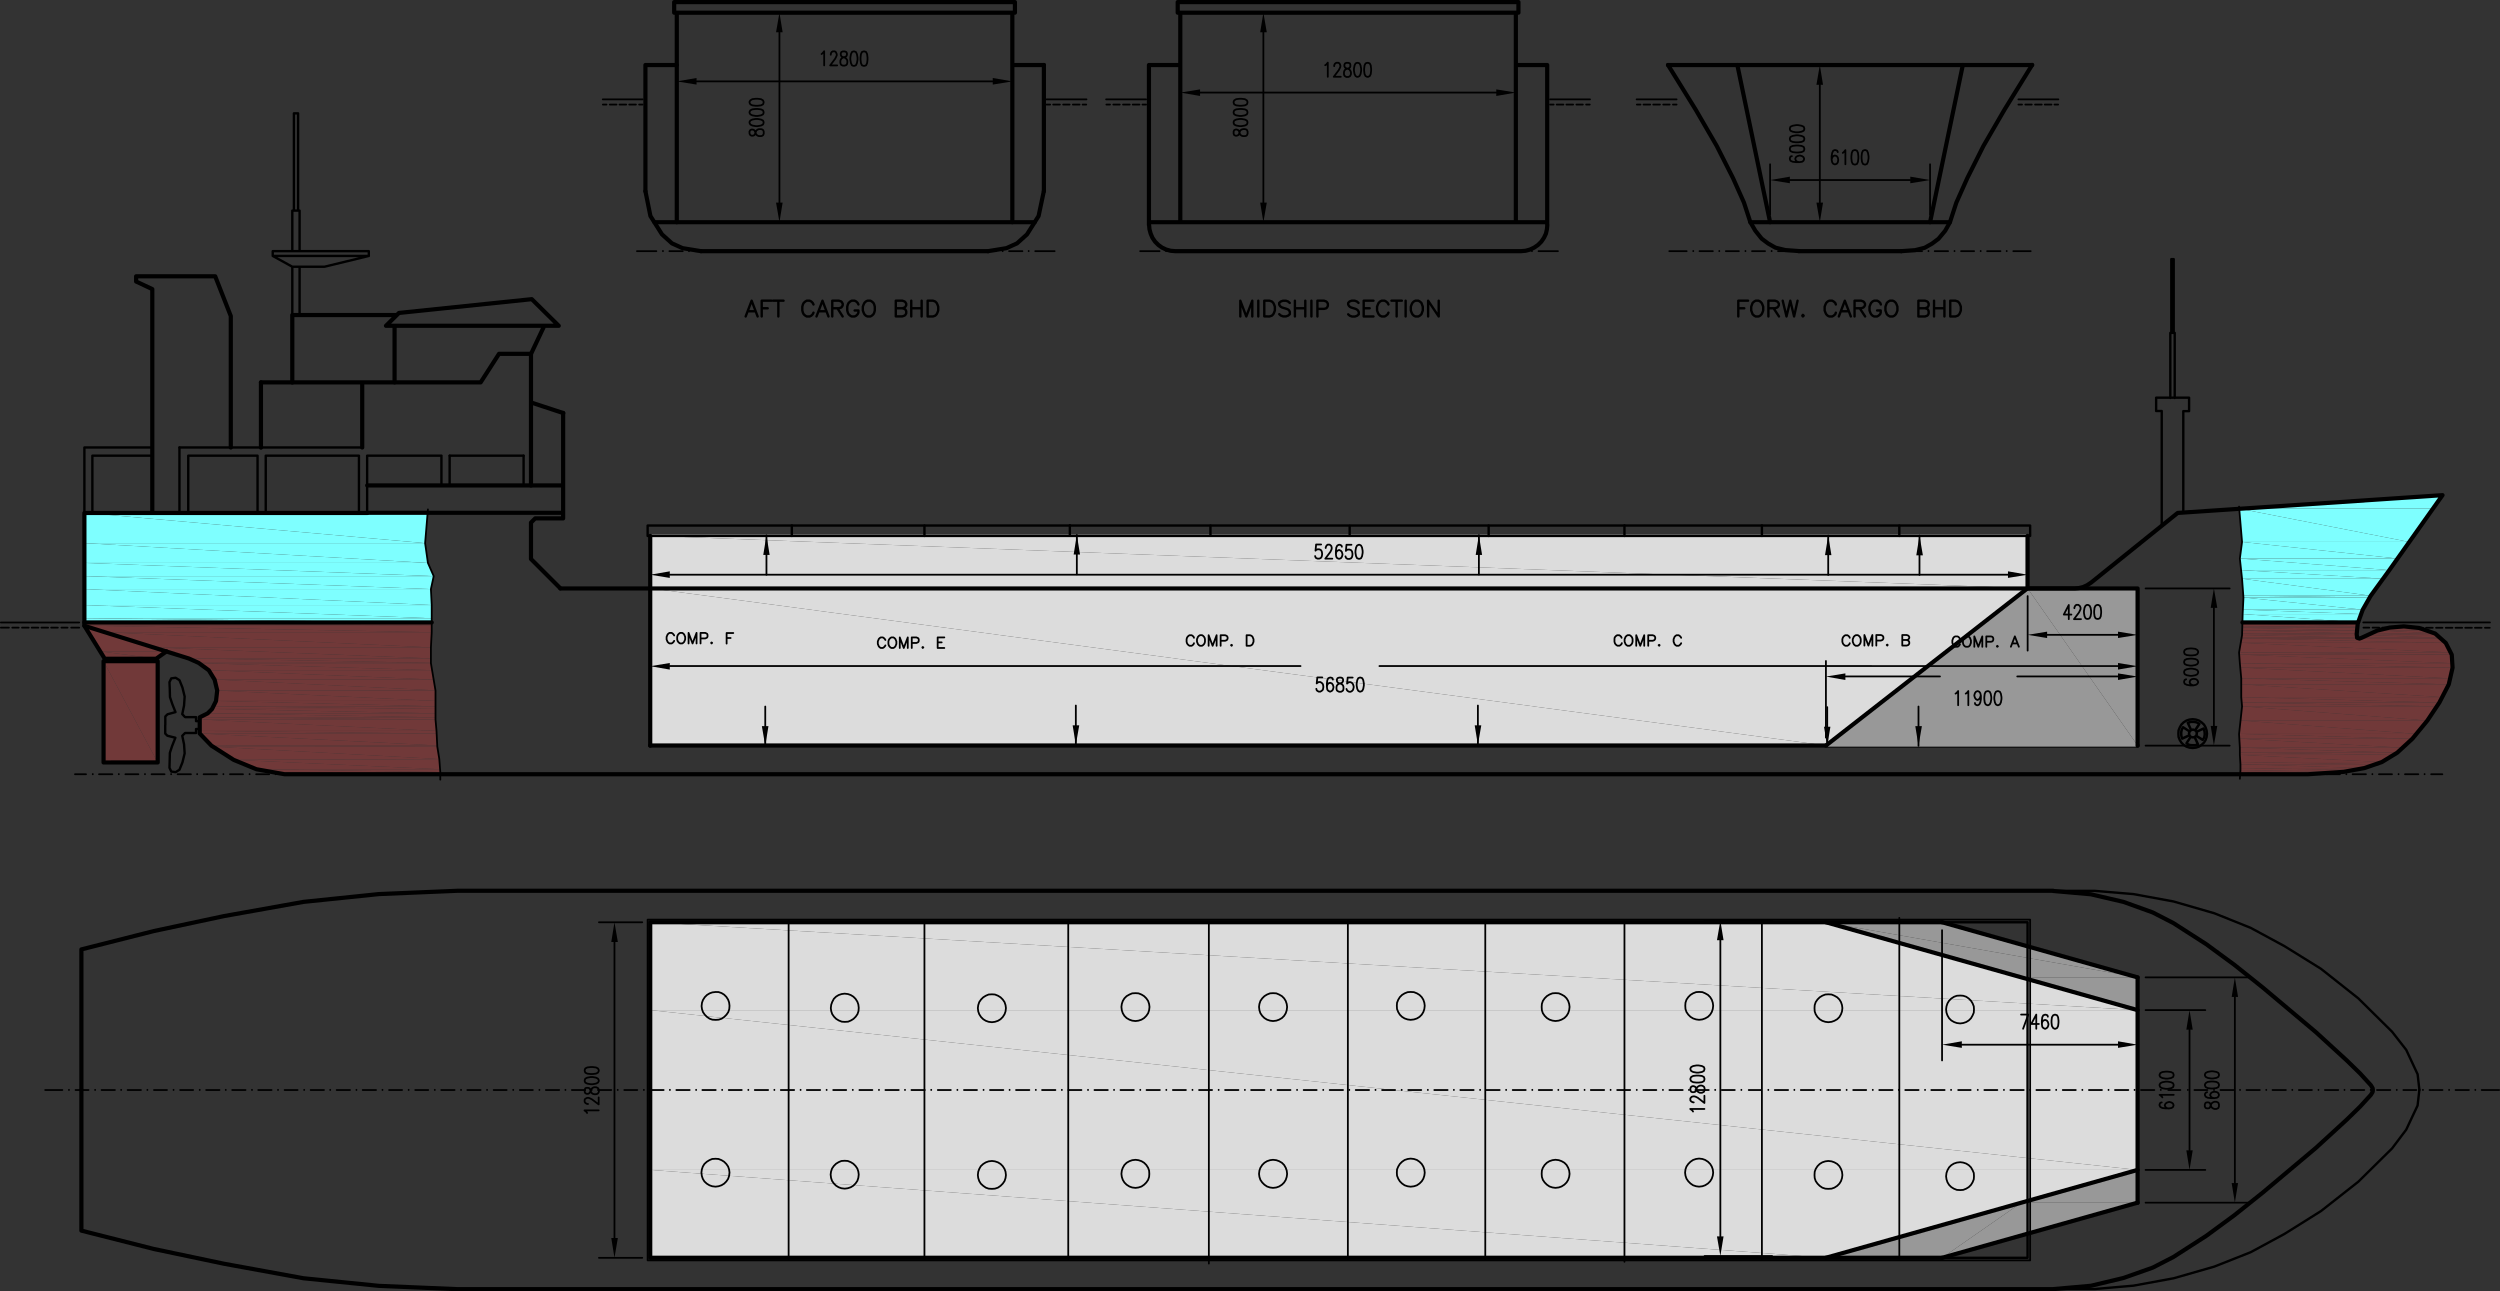
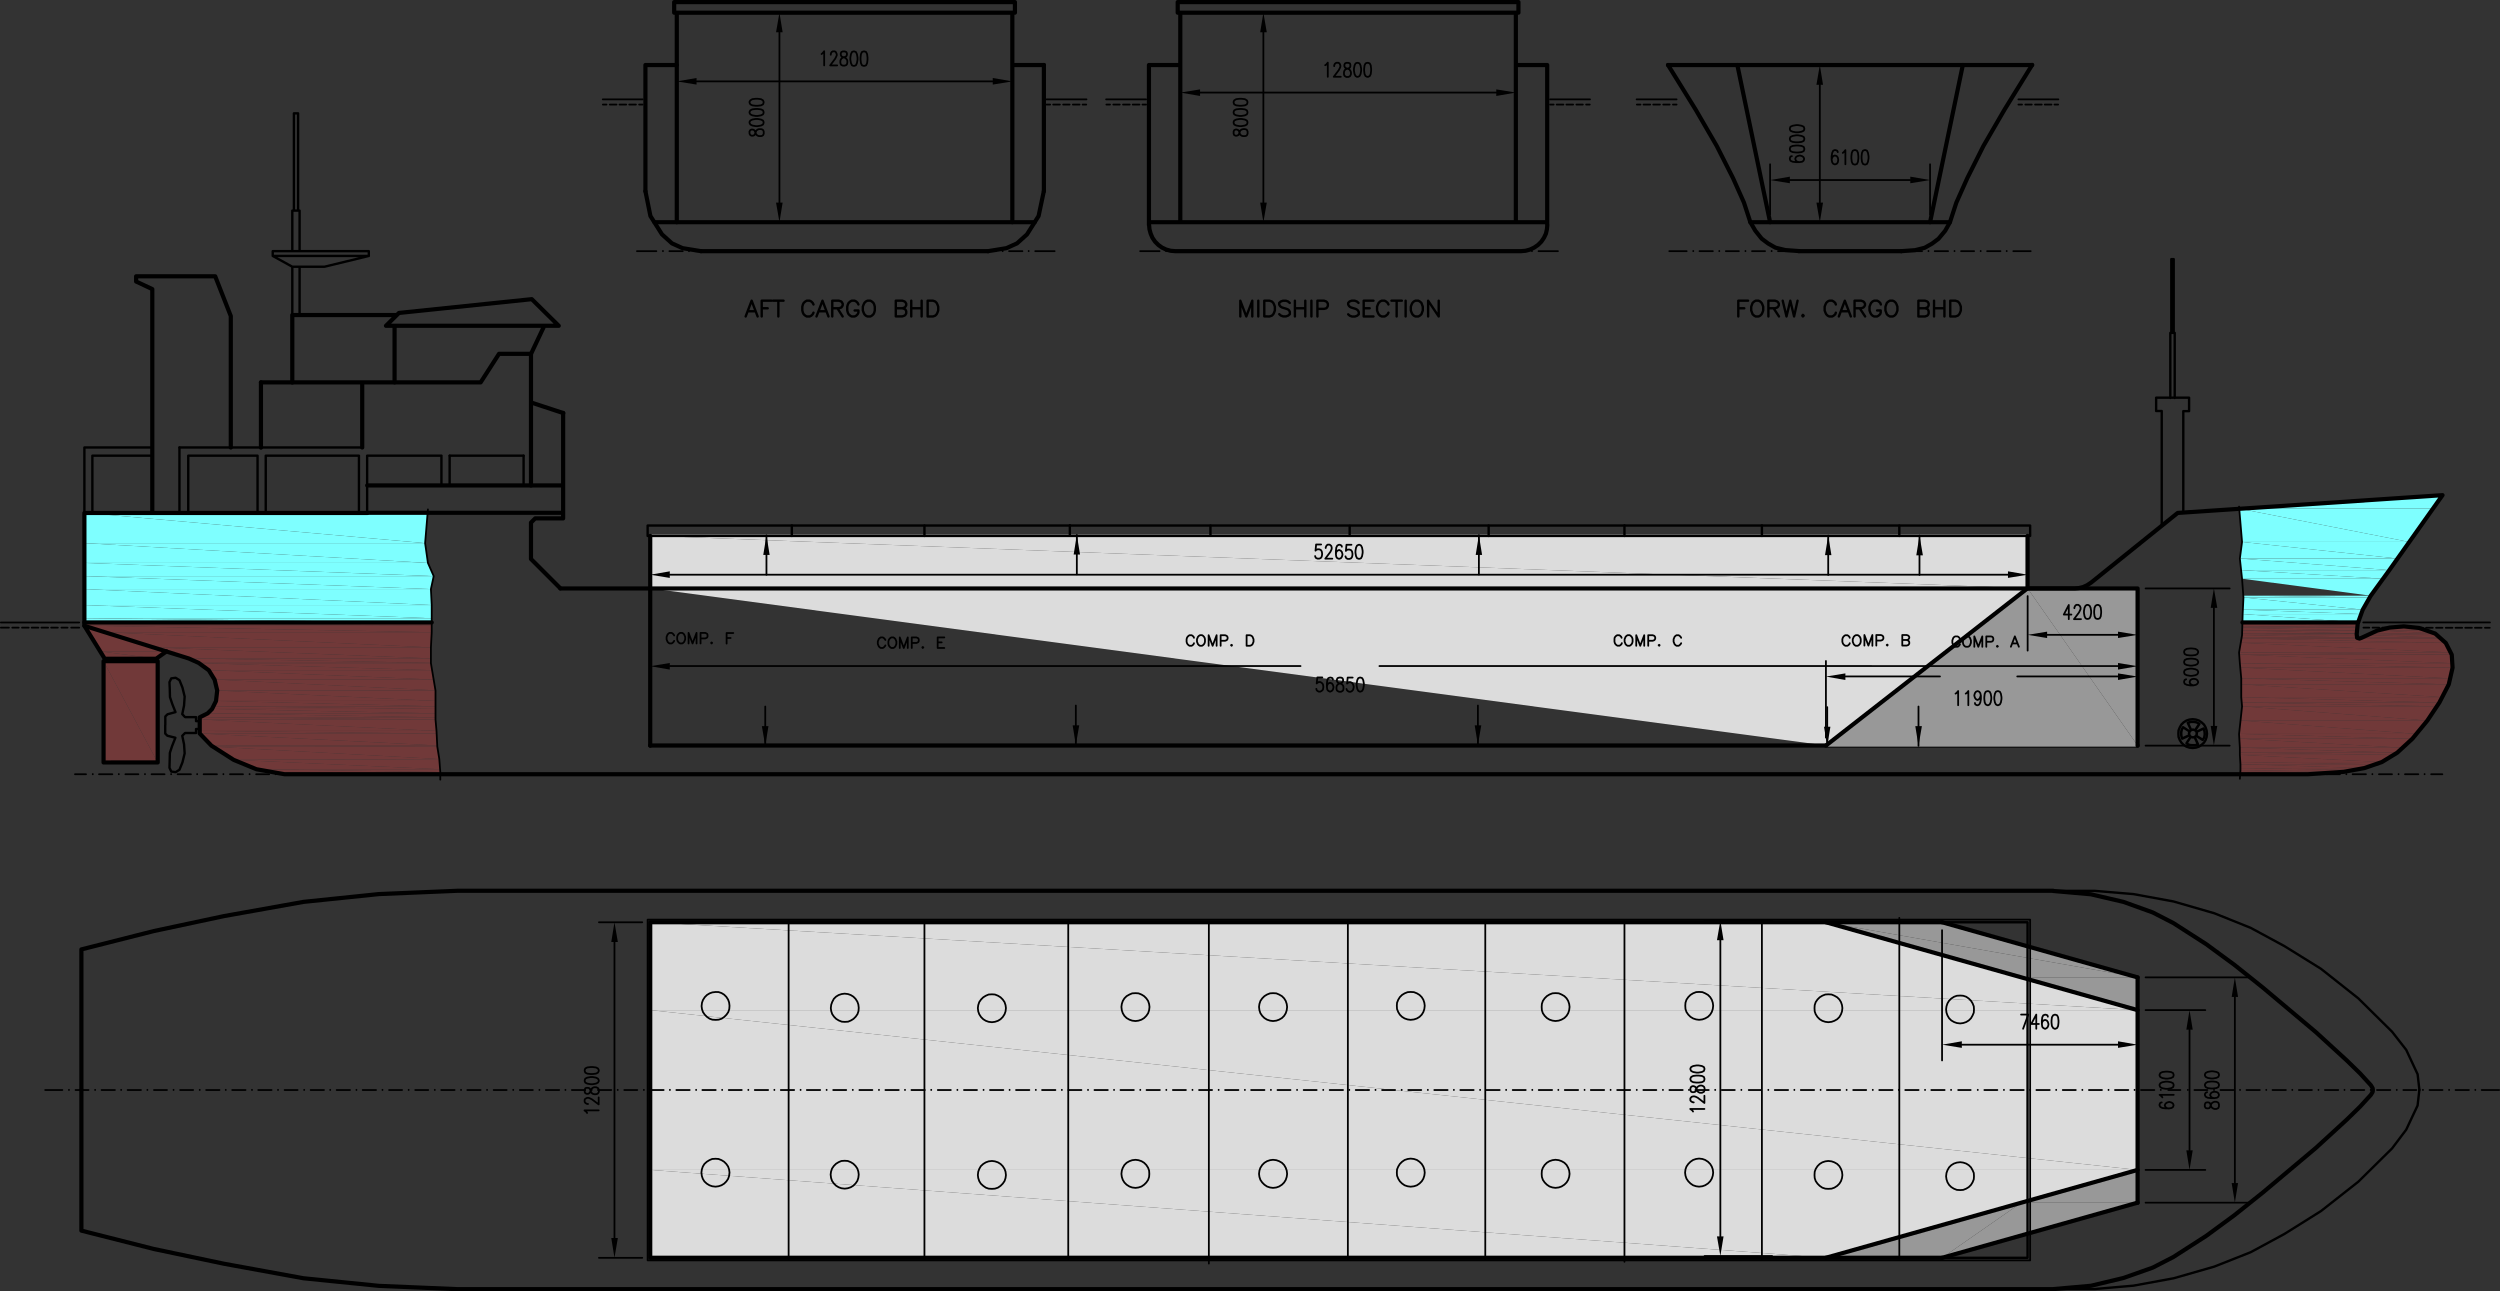
<svg xmlns="http://www.w3.org/2000/svg" viewBox="0 0 751.02 387.9">
  <rect x="0" y="0" width="751.02" height="387.9" fill="#333333" stroke="none" />
  <defs>
    <style>.cls-1,.cls-14,.cls-4,.cls-5,.cls-7{fill:none;stroke-linecap:round;stroke-linejoin:round;}.cls-1{stroke:#dcdcdc;}.cls-1,.cls-14,.cls-7{stroke-width:0.72px;}.cls-2,.cls-3{fill:#dcdcdc;}.cls-11,.cls-13,.cls-3,.cls-6,.cls-9{fill-rule:evenodd;}.cls-14,.cls-4,.cls-5{stroke:#000;}.cls-4{stroke-width:1.26px;}.cls-5{stroke-width:0.54px;}.cls-7{stroke:#989898;}.cls-8,.cls-9{fill:#7effff;}.cls-10,.cls-11{fill:#713939;}.cls-12,.cls-13{fill:#989898;}</style>
  </defs>
  <g id="Layer_2" data-name="Layer 2">
    <g id="Layer_1-2" data-name="Layer 1">
      <polygon class="cls-1" points="195.33 160.95 195.33 223.95 548.49 223.95 609.09 176.73 609.09 160.95 195.33 160.95" />
      <line class="cls-2" x1="195.33" y1="160.95" x2="609.09" y2="160.95" />
      <polyline class="cls-3" points="195.33 160.95 195.33 176.73 609.09 176.73" />
      <polyline class="cls-3" points="195.33 160.95 609.09 160.95 609.09 176.73" />
-       <polyline class="cls-3" points="195.33 176.73 195.33 223.95 548.49 223.95" />
      <polyline class="cls-3" points="195.33 176.73 609.09 176.73 548.49 223.95" />
      <line class="cls-2" x1="195.33" y1="223.95" x2="548.49" y2="223.95" />
      <line class="cls-4" x1="642.15" y1="223.95" x2="195.33" y2="223.95" />
      <path class="cls-5" d="M201.21,172.65h402m5.88,2.34v2.4M195.33,175v2.4" />
      <polyline class="cls-6" points="201.21 171.63 201.21 173.61 195.33 172.65" />
      <polyline class="cls-6" points="603.21 171.63 603.21 173.61 609.09 172.65" />
      <path class="cls-5" d="M408.15,163.65l-.48.24-.3.6-.18,1v.6l.18,1,.3.6.48.18h.3l.42-.18.3-.6.18-1v-.6l-.18-1-.3-.6-.42-.24Zm-2.16,0h-1.5l-.18,1.86.18-.24.42-.18h.48l.48.18.3.42.12.6v.42l-.12.6-.3.42-.48.18h-.48l-.42-.18-.18-.24-.12-.36m-1.08-2.88-.12-.36-.48-.24h-.3l-.48.24-.3.6-.12,1v1l.12.78.3.42.48.18h.12l.48-.18.3-.42.18-.6v-.18l-.18-.66-.3-.36-.48-.24h-.12l-.48.24-.3.36-.12.66m-3.06-1.86v-.18l.18-.42.12-.18.3-.24h.6l.3.24.18.18.12.42v.42l-.12.36-.3.6-1.5,2h2.1m-3.36-4.26h-1.5l-.18,1.86.18-.24.48-.18h.42l.48.18.3.42.12.6v.42l-.12.6-.3.42-.48.18h-.42l-.48-.18-.18-.24-.12-.36" />
      <polygon class="cls-1" points="195.33 277.05 195.33 377.85 548.49 377.85 642.15 351.45 642.15 303.45 548.49 277.05 195.33 277.05" />
      <path class="cls-7" d="M548.49,277.05h34.92l58.74,16.56v9.84Zm0,100.8,93.66-26.4v9.84l-58.74,16.56Zm0-153.9h93.66V176.73H609.09Z" />
      <line class="cls-8" x1="25.35" y1="154.05" x2="110.31" y2="154.05" />
      <line class="cls-8" x1="110.31" y1="154.05" x2="128.49" y2="154.05" />
      <polyline class="cls-9" points="25.35 154.05 25.35 163.17 127.71 163.17" />
      <polyline class="cls-9" points="25.35 154.05 128.49 154.05 127.71 163.17" />
      <polyline class="cls-9" points="25.35 163.17 25.35 169.11 128.55 169.11" />
      <polyline class="cls-9" points="25.35 163.17 127.71 163.17 128.55 169.11" />
      <polyline class="cls-9" points="25.35 169.11 25.35 173.07 130.29 173.07" />
      <polyline class="cls-9" points="25.35 169.11 128.55 169.11 130.29 173.07" />
      <polyline class="cls-9" points="25.35 173.07 25.35 176.97 129.45 176.97" />
      <polyline class="cls-9" points="25.35 173.07 130.29 173.07 129.45 176.97" />
      <polyline class="cls-9" points="25.35 176.97 25.35 181.77 129.69 181.77" />
      <polyline class="cls-9" points="25.35 176.97 129.45 176.97 129.69 181.77" />
      <polyline class="cls-9" points="25.35 181.77 25.35 185.73 129.69 185.73" />
      <polyline class="cls-9" points="25.35 181.77 129.69 181.77 129.69 185.73" />
      <polyline class="cls-9" points="25.35 185.73 25.35 186.99 129.69 186.99" />
      <polyline class="cls-9" points="25.35 185.73 129.69 185.73 129.69 186.99" />
      <line class="cls-8" x1="25.35" y1="186.99" x2="129.69" y2="186.99" />
      <polyline class="cls-9" points="733.71 148.71 672.69 152.79 730.83 152.79" />
      <polyline class="cls-9" points="672.69 152.79 673.53 162.81 723.75 162.81" />
      <polyline class="cls-9" points="672.69 152.79 730.83 152.79 723.75 162.81" />
      <polyline class="cls-9" points="673.53 162.81 672.87 167.79 720.27 167.79" />
      <polyline class="cls-9" points="673.53 162.81 723.75 162.81 720.27 167.79" />
      <polyline class="cls-9" points="672.87 167.79 673.23 171.27 717.75 171.27" />
      <polyline class="cls-9" points="672.87 167.79 720.27 167.79 717.75 171.27" />
      <polyline class="cls-9" points="673.23 171.27 673.53 173.85 715.89 173.85" />
      <polyline class="cls-9" points="673.23 171.27 717.75 171.27 715.89 173.85" />
-       <polyline class="cls-9" points="673.53 173.85 673.89 178.95 712.17 178.95" />
      <polyline class="cls-9" points="673.53 173.85 715.89 173.85 712.17 178.95" />
      <polyline class="cls-9" points="673.89 178.95 673.95 179.49 711.87 179.49" />
      <polyline class="cls-9" points="673.89 178.95 712.17 178.95 711.87 179.49" />
      <polyline class="cls-9" points="673.95 179.49 673.77 183.15 709.77 183.15" />
      <polyline class="cls-9" points="673.95 179.49 711.87 179.49 709.77 183.15" />
      <polyline class="cls-9" points="673.77 183.15 673.71 184.47 709.29 184.47" />
      <polyline class="cls-9" points="673.77 183.15 709.77 183.15 709.29 184.47" />
      <polyline class="cls-9" points="673.71 184.47 673.65 186.99 708.39 186.99" />
      <polyline class="cls-9" points="673.71 184.47 709.29 184.47 708.39 186.99" />
      <line class="cls-8" x1="673.65" y1="186.99" x2="708.39" y2="186.99" />
      <line class="cls-10" x1="673.65" y1="186.99" x2="708.39" y2="186.99" />
      <polyline class="cls-11" points="673.65 186.99 673.65 187.29 708.27 187.29" />
      <polyline class="cls-11" points="673.65 186.99 708.39 186.99 708.27 187.29" />
      <polyline class="cls-11" points="673.65 187.29 673.59 188.13 708.21 188.13" />
      <polyline class="cls-11" points="673.65 187.29 708.27 187.29 708.21 188.13" />
      <polyline class="cls-11" points="673.59 188.13 673.59 188.49 708.15 188.49" />
      <polyline class="cls-11" points="673.59 188.13 708.21 188.13 708.15 188.49" />
      <polyline class="cls-11" points="722.13 188.13 717.87 188.49 725.49 188.49" />
      <polyline class="cls-11" points="673.59 188.49 673.59 188.61 708.15 188.61" />
      <polyline class="cls-11" points="673.59 188.49 708.15 188.49 708.15 188.61" />
      <polyline class="cls-11" points="717.87 188.49 717.27 188.61 726.75 188.61" />
      <polyline class="cls-11" points="717.87 188.49 725.49 188.49 726.75 188.61" />
      <polyline class="cls-11" points="673.59 188.61 673.53 189.39 708.09 189.39" />
      <polyline class="cls-11" points="673.59 188.61 708.15 188.61 708.09 189.39" />
      <polyline class="cls-11" points="717.27 188.61 714.15 189.39 728.91 189.39" />
      <polyline class="cls-11" points="717.27 188.61 726.75 188.61 728.91 189.39" />
      <polyline class="cls-11" points="673.53 189.39 673.53 190.29 708.03 190.29" />
      <polyline class="cls-11" points="673.53 189.39 708.09 189.39 708.03 190.29" />
      <polyline class="cls-11" points="714.15 189.39 712.17 190.29 731.55 190.29" />
      <polyline class="cls-11" points="714.15 189.39 728.91 189.39 731.55 190.29" />
      <polyline class="cls-11" points="673.53 190.29 673.53 190.47 707.97 190.47" />
-       <polyline class="cls-11" points="673.53 190.29 708.03 190.29 707.97 190.47" />
      <polyline class="cls-11" points="712.17 190.29 711.81 190.47 731.73 190.47" />
      <polyline class="cls-11" points="712.17 190.29 731.55 190.29 731.73 190.47" />
      <polyline class="cls-11" points="673.53 190.47 673.53 190.77 708.03 190.77" />
      <polyline class="cls-11" points="673.53 190.47 707.97 190.47 708.03 190.77" />
      <polyline class="cls-11" points="711.81 190.47 711.15 190.77 732.09 190.77" />
      <polyline class="cls-11" points="711.81 190.47 731.73 190.47 732.09 190.77" />
      <polyline class="cls-11" points="673.53 190.77 673.41 191.55 708.09 191.55" />
      <polyline class="cls-11" points="673.53 190.77 708.03 190.77 708.09 191.55" />
      <polyline class="cls-11" points="711.15 190.77 709.47 191.55 732.99 191.55" />
      <polyline class="cls-11" points="711.15 190.77 732.09 190.77 732.99 191.55" />
      <polyline class="cls-11" points="673.41 191.55 673.35 191.55 708.09 191.55" />
      <line class="cls-10" x1="673.41" y1="191.55" x2="708.09" y2="191.55" />
      <polyline class="cls-11" points="709.47 191.55 709.35 191.55 732.99 191.55" />
      <line class="cls-10" x1="709.47" y1="191.55" x2="732.99" y2="191.55" />
      <polyline class="cls-11" points="673.35 191.55 673.35 191.79 708.81 191.79" />
      <polyline class="cls-11" points="673.35 191.55 708.09 191.55 708.81 191.79" />
      <polyline class="cls-11" points="709.35 191.55 708.81 191.79 733.29 191.79" />
      <polyline class="cls-11" points="709.35 191.55 732.99 191.55 733.29 191.79" />
      <polyline class="cls-11" points="673.35 191.79 673.11 193.11 734.73 193.11" />
      <polyline class="cls-11" points="673.35 191.79 733.29 191.79 734.73 193.11" />
      <polyline class="cls-11" points="673.11 193.11 672.63 195.99 736.17 195.99" />
      <polyline class="cls-11" points="673.11 193.11 734.73 193.11 736.17 195.99" />
      <polyline class="cls-11" points="672.63 195.99 672.69 196.65 736.53 196.65" />
      <polyline class="cls-11" points="672.63 195.99 736.17 195.99 736.53 196.65" />
      <polyline class="cls-11" points="672.69 196.65 672.87 199.23 736.71 199.23" />
      <polyline class="cls-11" points="672.69 196.65 736.53 196.65 736.71 199.23" />
      <polyline class="cls-11" points="672.87 199.23 672.99 200.55 736.77 200.55" />
      <polyline class="cls-11" points="672.87 199.23 736.71 199.23 736.77 200.55" />
      <polyline class="cls-11" points="672.99 200.55 673.29 203.79 736.05 203.79" />
      <polyline class="cls-11" points="672.99 200.55 736.77 200.55 736.05 203.79" />
      <polyline class="cls-11" points="673.29 203.79 673.29 205.59 735.63 205.59" />
      <polyline class="cls-11" points="673.29 203.79 736.05 203.79 735.63 205.59" />
      <polyline class="cls-11" points="673.29 205.59 673.29 209.43 733.65 209.43" />
      <polyline class="cls-11" points="673.29 205.59 735.63 205.59 733.65 209.43" />
      <polyline class="cls-11" points="673.29 209.43 673.41 211.05 732.81 211.05" />
      <polyline class="cls-11" points="673.29 209.43 733.65 209.43 732.81 211.05" />
      <polyline class="cls-11" points="673.41 211.05 673.53 212.19 732.03 212.19" />
      <polyline class="cls-11" points="673.41 211.05 732.81 211.05 732.03 212.19" />
      <polyline class="cls-11" points="673.53 212.19 673.05 216.45 729.21 216.45" />
      <polyline class="cls-11" points="673.53 212.19 732.03 212.19 729.21 216.45" />
      <polyline class="cls-11" points="673.05 216.45 672.63 220.47 725.85 220.47" />
      <polyline class="cls-11" points="673.05 216.45 729.21 216.45 725.85 220.47" />
      <polyline class="cls-11" points="672.63 220.47 672.69 221.91 724.71 221.91" />
      <polyline class="cls-11" points="672.63 220.47 725.85 220.47 724.71 221.91" />
      <polyline class="cls-11" points="672.69 221.91 672.87 224.61 721.77 224.61" />
      <polyline class="cls-11" points="672.69 221.91 724.71 221.91 721.77 224.61" />
      <polyline class="cls-11" points="672.87 224.61 672.87 226.11 720.15 226.11" />
      <polyline class="cls-11" points="672.87 224.61 721.77 224.61 720.15 226.11" />
      <polyline class="cls-11" points="672.87 226.11 672.87 226.77 719.01 226.77" />
      <polyline class="cls-11" points="672.87 226.11 720.15 226.11 719.01 226.77" />
      <polyline class="cls-11" points="672.87 226.77 672.99 228.93 715.53 228.93" />
      <polyline class="cls-11" points="672.87 226.77 719.01 226.77 715.53 228.93" />
      <polyline class="cls-11" points="672.99 228.93 673.05 229.59 713.55 229.59" />
      <polyline class="cls-11" points="672.99 228.93 715.53 228.93 713.55 229.59" />
      <polyline class="cls-11" points="673.05 229.59 673.05 230.73 710.31 230.73" />
      <polyline class="cls-11" points="673.05 229.59 713.55 229.59 710.31 230.73" />
      <polyline class="cls-11" points="673.05 230.73 673.05 231.33 707.01 231.33" />
      <polyline class="cls-11" points="673.05 230.73 710.31 230.73 707.01 231.33" />
      <polyline class="cls-11" points="673.05 231.33 673.05 231.87 704.07 231.87" />
      <polyline class="cls-11" points="673.05 231.33 707.01 231.33 704.07 231.87" />
      <polyline class="cls-11" points="673.05 231.87 672.99 232.59 693.27 232.59" />
      <polyline class="cls-11" points="673.05 231.87 704.07 231.87 693.27 232.59" />
      <line class="cls-10" x1="672.99" y1="232.59" x2="693.27" y2="232.59" />
      <line class="cls-10" x1="25.35" y1="186.99" x2="129.69" y2="186.99" />
      <polyline class="cls-11" points="25.35 186.99 25.35 187.95 129.69 187.95" />
      <polyline class="cls-11" points="25.35 186.99 129.69 186.99 129.69 187.95" />
      <polyline class="cls-11" points="25.35 187.95 31.77 189.93 129.69 189.93" />
      <polyline class="cls-11" points="25.35 187.95 129.69 187.95 129.69 189.93" />
      <polyline class="cls-11" points="31.77 189.93 46.11 194.49 129.45 194.49" />
      <polyline class="cls-11" points="31.77 189.93 129.69 189.93 129.45 194.49" />
      <polyline class="cls-11" points="46.11 194.49 56.73 197.79 129.45 197.79" />
      <polyline class="cls-11" points="46.11 194.49 129.45 194.49 129.45 197.79" />
      <polyline class="cls-11" points="56.73 197.79 59.67 199.11 129.45 199.11" />
      <polyline class="cls-11" points="56.73 197.79 129.45 197.79 129.45 199.11" />
      <polyline class="cls-11" points="59.67 199.11 59.85 199.23 129.45 199.23" />
      <polyline class="cls-11" points="59.67 199.11 129.45 199.11 129.45 199.23" />
      <polyline class="cls-11" points="59.85 199.23 62.73 201.33 129.81 201.33" />
      <polyline class="cls-11" points="59.85 199.23 129.45 199.23 129.81 201.33" />
      <polyline class="cls-11" points="62.73 201.33 64.47 204.15 130.29 204.15" />
      <polyline class="cls-11" points="62.73 201.33 129.81 201.33 130.29 204.15" />
      <polyline class="cls-11" points="64.47 204.15 65.25 207.39 130.83 207.39" />
      <polyline class="cls-11" points="64.47 204.15 130.29 204.15 130.83 207.39" />
      <polyline class="cls-11" points="65.25 207.39 65.25 207.45 130.83 207.45" />
      <polyline class="cls-11" points="65.25 207.39 130.83 207.39 130.83 207.45" />
      <polyline class="cls-11" points="65.25 207.45 64.89 210.57 130.83 210.57" />
      <polyline class="cls-11" points="65.25 207.45 130.83 207.45 130.83 210.57" />
      <polyline class="cls-11" points="64.89 210.57 64.05 212.19 130.83 212.19" />
      <polyline class="cls-11" points="64.89 210.57 130.83 210.57 130.83 212.19" />
      <polyline class="cls-11" points="64.05 212.19 63.69 212.97 130.83 212.97" />
      <polyline class="cls-11" points="64.05 212.19 130.83 212.19 130.83 212.97" />
      <polyline class="cls-11" points="63.69 212.97 62.37 214.29 130.83 214.29" />
      <polyline class="cls-11" points="63.69 212.97 130.83 212.97 130.83 214.29" />
      <polyline class="cls-11" points="62.37 214.29 59.97 215.49 130.83 215.49" />
      <polyline class="cls-11" points="62.37 214.29 130.83 214.29 130.83 215.49" />
      <polyline class="cls-11" points="59.97 215.49 59.97 216.15 130.83 216.15" />
      <polyline class="cls-11" points="59.97 215.49 130.83 215.49 130.83 216.15" />
      <polyline class="cls-11" points="59.97 216.15 59.97 219.57 131.13 219.57" />
      <polyline class="cls-11" points="59.97 216.15 130.83 216.15 131.13 219.57" />
      <polyline class="cls-11" points="59.97 219.57 59.97 220.35 131.19 220.35" />
      <polyline class="cls-11" points="59.97 219.57 131.13 219.57 131.19 220.35" />
      <polyline class="cls-11" points="59.97 220.35 63.51 223.95 131.37 223.95" />
      <polyline class="cls-11" points="59.97 220.35 131.19 220.35 131.37 223.95" />
      <polyline class="cls-11" points="63.51 223.95 64.11 224.31 131.37 224.31" />
      <polyline class="cls-11" points="63.51 223.95 131.37 223.95 131.37 224.31" />
      <polyline class="cls-11" points="64.11 224.31 69.81 228.03 131.97 228.03" />
      <polyline class="cls-11" points="64.11 224.31 131.37 224.31 131.97 228.03" />
      <polyline class="cls-11" points="69.81 228.03 70.23 228.27 131.97 228.27" />
      <polyline class="cls-11" points="69.81 228.03 131.97 228.03 131.97 228.27" />
      <polyline class="cls-11" points="70.23 228.27 77.07 231.09 132.21 231.09" />
      <polyline class="cls-11" points="70.23 228.27 131.97 228.27 132.21 231.09" />
      <polyline class="cls-11" points="77.07 231.09 81.81 231.93 132.27 231.93" />
      <polyline class="cls-11" points="77.07 231.09 132.21 231.09 132.27 231.93" />
      <polyline class="cls-11" points="81.81 231.93 85.53 232.59 132.27 232.59" />
      <polyline class="cls-11" points="81.81 231.93 132.27 231.93 132.27 232.59" />
      <line class="cls-10" x1="85.53" y1="232.59" x2="132.27" y2="232.59" />
      <polyline class="cls-11" points="25.35 187.95 30.15 195.69 50.01 195.69" />
      <polyline class="cls-11" points="30.15 195.69 31.47 197.85 46.89 197.85" />
      <polyline class="cls-11" points="30.15 195.69 50.01 195.69 46.89 197.85" />
      <line class="cls-10" x1="31.47" y1="197.85" x2="46.89" y2="197.85" />
      <line class="cls-10" x1="31.11" y1="198.63" x2="47.37" y2="198.63" />
      <polyline class="cls-11" points="31.11 198.63 31.11 229.05 47.37 229.05" />
      <polyline class="cls-11" points="31.11 198.63 47.37 198.63 47.37 229.05" />
      <line class="cls-10" x1="31.11" y1="229.05" x2="47.37" y2="229.05" />
      <line class="cls-2" x1="195.33" y1="277.05" x2="548.49" y2="277.05" />
      <polyline class="cls-3" points="195.33 277.05 195.33 303.45 642.15 303.45" />
      <polyline class="cls-3" points="195.33 277.05 548.49 277.05 642.15 303.45" />
      <polyline class="cls-3" points="195.33 303.45 195.33 351.45 642.15 351.45" />
      <polyline class="cls-3" points="195.33 303.45 642.15 303.45 642.15 351.45" />
      <polyline class="cls-3" points="195.33 351.45 195.33 377.85 548.49 377.85" />
      <polyline class="cls-3" points="195.33 351.45 642.15 351.45 548.49 377.85" />
      <line class="cls-2" x1="195.33" y1="377.85" x2="548.49" y2="377.85" />
      <line class="cls-12" x1="609.09" y1="176.73" x2="642.15" y2="176.73" />
      <polyline class="cls-13" points="609.09 176.73 548.49 223.95 642.15 223.95" />
      <polyline class="cls-13" points="609.09 176.73 642.15 176.73 642.15 223.95" />
      <line class="cls-12" x1="548.49" y1="223.95" x2="642.15" y2="223.95" />
      <line class="cls-12" x1="548.49" y1="277.05" x2="583.41" y2="277.05" />
      <polyline class="cls-13" points="548.49 277.05 607.23 293.61 642.15 293.61" />
      <polyline class="cls-13" points="548.49 277.05 583.41 277.05 642.15 293.61" />
      <polyline class="cls-13" points="607.23 293.61 642.15 293.61 642.15 303.45" />
      <polyline class="cls-13" points="642.15 351.45 607.23 361.29 642.15 361.29" />
      <polyline class="cls-13" points="607.23 361.29 548.49 377.85 583.41 377.85" />
      <polyline class="cls-13" points="607.23 361.29 642.15 361.29 583.41 377.85" />
      <line class="cls-12" x1="548.49" y1="377.85" x2="583.41" y2="377.85" />
      <path class="cls-4" d="M159.51,145.83V106.29m-74,126.3-8.46-1.5-6.84-2.82L63.51,224,60,220.35v-4.86l2.4-1.2L63.69,213l1.2-2.4.36-3.18-.78-3.24-1.74-2.82-3.06-2.22-2.94-1.32L25.35,188v-33.9h85m512.94,22.68H168.33m454.92,0,1.26-.12,1.26-.3,1.2-.54,1.08-.72M85.53,232.59H693.27l10.8-.72,6.24-1.14,5.22-1.8,4.62-2.82,4.56-4.2,4.5-5.46,3.6-5.4,2.82-5.46,1.14-5-.24-3.9-1.8-3.54-3.18-2.82-4.8-1.68-4.62-.48-4.26.36-3.72.9-4.68,2.16-.66.24-.72-.24-.12-1.08.3-3.18,1.5-4.14,2.4-4.2,5.58-7.68,16-22.56-79.56,5.34-26.1,21" />
      <polyline class="cls-14" points="25.35 154.05 25.35 134.43 45.75 134.43" />
      <polyline class="cls-4" points="45.75 154.05 45.75 86.85 40.89 84.57 40.89 83.01 64.65 83.01 69.33 94.95 69.33 134.43" />
      <line class="cls-14" x1="53.91" y1="134.43" x2="108.81" y2="134.43" />
      <path class="cls-4" d="M78.39,114.87h66l5.52-8.58h9.6m-50.7,28.14V114.87" />
      <path class="cls-14" d="M110.31,136.89h22.32m-52.8,0h28m27.24,0v8.94m-2.46-8.94v8.94m-22.32-8.94v17.16m-2.46-17.16v17.16m-28-17.16v17.16m-2.46-17.16v17.16M53.91,134.43v19.62m2.64-17.16v17.16m100.74-17.16v8.94M56.55,136.89H77.37M27.75,154.05V136.89h18" />
      <path class="cls-4" d="M169.17,154.05v-30m-58.86,21.78h58.86m-58.86,8.22h58.86v1.68h-8.4L159.51,157v10.92l8.82,8.82" />
      <line class="cls-14" x1="135.09" y1="136.89" x2="157.29" y2="136.89" />
      <path class="cls-4" d="M118.53,114.87v-17m.66-3.24H87.81v20.28m-9.42,19.56V114.87m37.56-17h51.9l-8.1-8-39.9,4.14Zm43.56,8.46,4-8.46m5.7,26.22-9.66-3.18" />
      <path class="cls-14" d="M90,80.13V94.59M87.81,75.45V63.27m23,13.62H81.93m28.86-1.44v1.44L97.47,80.13m13.32-4.68H81.93v1.44l5.88,3.24h9.66M89.55,63.27V34.05h-.66m-.6,29.22V34.05h.6M87.81,63.27H90V75.45M87.81,94.59V80.13" />
      <path class="cls-4" d="M196.59,66.75H310.83m-116.94-9.3V19.53h9.42M313.59,57.45V19.53m-103,55.92h86.28" />
      <path class="cls-5" d="M745.53,327.45h5.22m-7.14,0v-.06m-5.94.06h4m-5.94,0v-.06m-5.88.06h3.9m-5.88,0v-.06m-5.88.06h3.9m-5.88,0v-.06m-5.94.06h4m-5.88,0v-.06m-5.94.06h4m-5.94,0v-.06m-5.88.06h4m-5.94,0v-.06m-5.88.06h3.9m-5.88,0v-.06m-5.94.06h4m-5.88,0v-.06m-5.94.06h4m-5.94,0v-.06m-5.88.06h4m-5.94,0v-.06m-5.88.06h3.9m-5.88,0v-.06m-5.88.06H655m-5.88,0v-.06m-5.94.06h4m-5.94,0v-.06m-5.88.06h4m-5.94,0v-.06m-5.88.06h3.9m-5.88,0v-.06m-5.88.06h3.9m-5.88,0v-.06m-5.94.06h4m-5.88,0v-.06m-5.94.06h4m-5.94,0v-.06m-5.88.06h3.9m-5.88,0v-.06m-5.88.06H592m-5.88,0v-.06m-5.94.06h4m-5.88,0v-.06m-5.94.06h4m-5.94,0v-.06m-5.88.06h4m-5.94,0v-.06m-5.88.06h3.9m-5.88,0v-.06m-5.94.06h4m-5.88,0v-.06m-5.94.06h4m-5.94,0v-.06m-5.88.06h4m-5.94,0v-.06m-5.88.06H529m-5.88,0v-.06m-5.88.06h3.9m-5.88,0v-.06m-5.94.06h4m-5.94,0v-.06m-5.88.06h4m-5.94,0v-.06m-5.88.06h3.9m-5.88,0v-.06m-5.88.06h3.9m-5.88,0v-.06m-5.94.06h4m-5.88,0v-.06m-5.94.06h4m-5.94,0v-.06m-5.88.06h4m-5.94,0v-.06m-5.88.06h3.9m-5.88,0v-.06m-5.94.06h4m-5.88,0v-.06m-5.94.06h4m-5.94,0v-.06m-5.88.06h4m-5.94,0v-.06m-5.88.06h3.9m-5.88,0v-.06m-5.88.06h3.9m-5.88,0v-.06m-5.94.06h4m-5.94,0v-.06m-5.88.06h4m-5.94,0v-.06m-5.88.06h3.9m-5.88,0v-.06m-5.88.06h3.9m-5.88,0v-.06m-5.94.06h4m-5.88,0v-.06m-5.94.06h4m-5.94,0v-.06m-5.88.06h3.9m-5.88,0v-.06m-5.88.06h3.9m-5.88,0v-.06m-5.94.06h4m-5.88,0v-.06m-5.94.06h4m-5.94,0v-.06m-5.88.06h4m-5.94,0v-.06m-5.88.06h3.9m-5.88,0v-.06m-5.94.06h4m-5.88,0v-.06m-5.94.06h4m-5.94,0v-.06m-5.88.06h4m-5.94,0v-.06m-5.88.06h3.9m-5.88,0v-.06m-5.88.06h3.9m-5.88,0v-.06m-5.94.06h4m-5.94,0v-.06m-5.88.06h4m-5.94,0v-.06m-5.88.06h3.9m-5.88,0v-.06m-5.88.06h3.9m-5.88,0v-.06m-5.94.06h4m-5.88,0v-.06m-5.94.06h4m-5.94,0v-.06m-5.88.06h4m-5.94,0v-.06m-5.88.06h3.9m-5.88,0v-.06m-5.94.06h4m-5.88,0v-.06m-5.94.06h4m-5.94,0v-.06m-5.88.06h4m-5.94,0v-.06m-5.88.06h3.9m-5.88,0v-.06m-5.94.06h4m-5.88,0v-.06m-5.94.06h4m-5.94,0v-.06m-5.88.06h4m-5.94,0v-.06m-5.88.06h3.9m-5.88,0v-.06m-5.88.06h3.9m-5.88,0v-.06m-5.94.06h4m-5.88,0v-.06m-5.94.06h4m-5.94,0v-.06m-5.88.06h3.9m-5.88,0v-.06m-5.88.06h3.9m-5.88,0v-.06m-5.94.06h4m-5.88,0v-.06m-5.94.06h4m-5.94,0v-.06m-5.88.06h4m-5.94,0v-.06m-5.88.06h3.9m-5.88,0v-.06m-5.94.06h4m-5.88,0v-.06m-5.94.06h4m-5.94,0v-.06m-5.88.06h4m-5.94,0v-.06m-5.88.06h3.9m-5.88,0v-.06m-5.88.06h3.9m-5.88,0v-.06m-5.94.06h4m-5.94,0v-.06m-5.88.06h4m-5.94,0v-.06m-5.88.06h3.9m-5.88,0v-.06m-7.14.06h5.16" />
      <path class="cls-4" d="M712.77,327.45v-.54l-.54-.9-3.3-3.6-4-3.9-9.24-8.46-7.92-6.66-8-6.72-8.64-6.9-8.34-6.12-9.9-6.36-6.18-3.18-8.82-3.18-9.78-2.28-11.34-1M24.45,327.45V285.21l21.78-5.52,21.12-4.5,23.82-4.26,22.62-2.34,23.76-1m0,0H616.77" />
      <polyline class="cls-14" points="726.81 327.45 726.27 322.71 722.85 315.39 718.59 309.93 708.45 299.91 697.23 291.03 686.31 284.25 676.11 278.73 665.19 274.35 652.95 270.81 640.89 268.59 629.37 267.63 616.77 267.63" />
      <path class="cls-4" d="M712.77,327.45V328l-.54.9-3.3,3.6-4,3.9-9.24,8.46-7.92,6.66-8,6.72-8.64,6.9-8.34,6.12-9.9,6.36-6.18,3.18-8.82,3.12-9.78,2.34-11.34,1M24.45,327.45v42.24l21.78,5.52,21.12,4.44L91.17,384l22.62,2.28,23.76,1m0,0H616.77" />
      <path class="cls-14" d="M663,220.41l-.12-1-.3-.9-.48-.84-.72-.66-.78-.54-.9-.3-1-.12-1,.12-.9.3-.84.54-.66.66-.48.84-.36.9-.06,1,.06,1,.36.9.48.78.66.66.84.54.9.3,1,.12,1-.12.9-.3.78-.54.72-.66.48-.78.3-.9ZM653,100V77.85h-.72m0,22.14V77.85m-.3,41.7V100h1.32v19.56m2.58,34.38V123.51h1.74v-4m-8.22,38.16v-34.2h-1.68v-4h9.9m69.18,207.9-.54,4.74-3.42,7.26L718.59,345l-10.14,10-11.22,8.82-10.92,6.84-10.2,5.52-10.92,4.32L653,384l-12.06,2.22-11.52,1h-12.6" />
      <line class="cls-5" x1="709.95" y1="186.99" x2="747.99" y2="186.99" />
      <path class="cls-4" d="M31.11,229.05V198.63H47.37v30.42ZM25.35,188l6.12,9.9H46.89L50,195.69" />
      <path class="cls-14" d="M60,219H58.89v1.2h-3.3l-.84.84.54,2.58.18,2.7-.66,2.7-.9,2.22-1.14.72-1.32-.18-.54-1.14.06-2.1.06-2.4.66-2,1-2.52-2.4-.6-.66-.66v-2.52M60,216.63H58.89v-1.2h-3.3l-.84-.9.54-2.58.18-2.7-.66-2.7-.9-2.22-1.14-.72-1.32.18-.54,1.14L51,207l.06,2.4.66,2,1,2.52-2.4.66-.66.66v2.52" />
      <path class="cls-5" d="M672.63,152.19l.9,10.62-.66,5,.66,6.06.42,5.64-.24,5-.18,6.3-.9,5.22.24,3.24.42,4.56v5.64l.24,2.76-.9,8.28.24,4.14v2.16l.18,2.82v1.74l-.18,2.58m55-45.36h-1.44m4.38,0h-2m4.92,0h-1.92m4.92,0h-2m4.92,0h-2m4.92,0h-2m4.92,0h-2m4.44,0h-1.44m-720.66,44H22.53m5.34,0v-.06m5.88.06h-4m5.94,0v-.06m5.88.06h-3.9m5.88,0v-.06m5.88.06h-3.9m5.88,0v-.06m5.94.06h-4m5.88,0v-.06m5.94.06h-4m5.94,0v-.06m5.88.06h-3.9m5.88,0v-.06m5.88.06h-3.9m5.88,0v-.06m5.94.06h-4m5.88,0v-.06m5.94.06h-4m5.94,0v-.06m5.88.06h-4m5.94,0v-.06m5.88.06h-3.9m5.88,0v-.06m5.94.06h-4m5.88,0v-.06m5.94.06h-4m5.94,0v-.06m5.88.06h-4m5.94,0v-.06m5.88.06h-3.9m5.88,0v-.06m5.88.06h-3.9m5.88,0v-.06m5.94.06h-4m5.94,0v-.06m5.88.06h-4m5.94,0v-.06m5.88.06h-3.9m5.88,0v-.06m5.88.06h-3.9m5.88,0v-.06m5.94.06h-4m5.88,0v-.06m5.94.06h-4m5.94,0v-.06m5.88.06h-3.9m5.88,0v-.06m5.88.06h-3.9m5.88,0v-.06m5.94.06h-4m5.88,0v-.06m5.94.06h-4m5.94,0v-.06m5.88.06h-4m5.94,0v-.06m5.88.06h-3.9m5.88,0v-.06m5.94.06h-4m5.88,0v-.06m5.94.06h-4m5.94,0v-.06m5.88.06h-4m5.94,0v-.06m5.88.06h-3.9m5.88,0v-.06m5.88.06h-3.9m5.88,0v-.06m5.94.06h-4m5.94,0v-.06m5.88.06h-4m5.94,0v-.06m5.88.06h-3.9m5.88,0v-.06m5.88.06h-3.9m5.88,0v-.06m5.94.06h-4m5.88,0v-.06m5.94.06h-4m5.94,0v-.06m5.88.06h-4m5.94,0v-.06m5.88.06h-3.9m5.88,0v-.06m5.94.06h-4m5.88,0v-.06m5.94.06h-4m5.94,0v-.06m5.88.06h-4m5.94,0v-.06m5.88.06h-3.9m5.88,0v-.06m5.88.06h-3.9m5.88,0v-.06m5.94.06h-4m5.94,0v-.06m5.88.06h-4m5.94,0v-.06m5.88.06h-3.9m5.88,0v-.06m5.88.06h-3.9m5.88,0v-.06m5.94.06h-4m5.88,0v-.06m5.94.06h-4m5.94,0v-.06m5.88.06h-3.9m5.88,0v-.06m5.88.06h-3.9m5.88,0v-.06m5.94.06h-4m5.88,0v-.06m5.94.06h-4m5.94,0v-.06m5.88.06h-4m5.94,0v-.06m5.88.06h-3.9m5.88,0v-.06m5.94.06h-4m5.88,0v-.06m5.94.06h-4m5.94,0v-.06m5.88.06h-4m5.94,0v-.06m5.88.06h-3.9m5.88,0v-.06m5.88.06H518m5.88,0v-.06m5.94.06h-4m5.94,0v-.06m5.88.06h-4m5.94,0v-.06m5.88.06h-3.9m5.88,0v-.06m5.88.06h-3.9m5.88,0v-.06m5.94.06h-4m5.88,0v-.06m5.94.06h-4m5.94,0v-.06m5.88.06h-4m5.94,0v-.06m5.88.06H581m5.88,0v-.06m5.94.06h-4m5.88,0v-.06m5.94.06h-4m5.94,0v-.06m5.88.06h-4m5.94,0v-.06m5.88.06h-3.9m5.88,0v-.06m5.94.06h-4m5.88,0v-.06m5.94.06h-4m5.94,0v-.06m5.88.06h-4m5.94,0v-.06m5.88.06H644m5.88,0v-.06m5.88.06h-3.9m5.88,0v-.06m5.94.06h-4m5.88,0v-.06m5.94.06h-4m5.94,0v-.06m5.88.06h-3.9m5.88,0v-.06m5.88.06h-3.9m5.88,0v-.06m5.94.06h-4m5.88,0v-.06m5.94.06h-4m5.94,0v-.06m5.88.06h-4m5.94,0v-.06m5.88.06h-3.9m5.88,0v-.06m5.94.06h-4m5.88,0v-.06m5.34.06h-3.36" />
      <line class="cls-4" x1="708.39" y1="186.99" x2="673.65" y2="186.99" />
      <path class="cls-5" d="M711.75,188.55H710m4.74,0h-2m4.74,0h-1.8" />
      <path class="cls-14" d="M659.85,219.87l2.1-1,.3.9.06.84-.12.78-.18.42-.3.48-2-1.26m-2-.12-2.16,1-.24-.84-.06-.9.12-.72.18-.48.3-.48,1.92,1.26m.48-.42-1-2.16.9-.3h.9l.72.12.42.18.54.3-1.26,1.92m.48,1-.06-.48-.24-.36-.42-.24-.42-.12-.48.12-.36.24-.24.36-.12.48.12.42.24.36.36.3.48.06.42-.06.42-.3.24-.36Zm-.66,1,1,2.16-.84.3h-.9l-.72-.06-.48-.18-.48-.36,1.26-1.92m1.74-1.5,2.1-1,.3.9.06.84-.12.78-.18.42-.3.48-2-1.26m-.48.42,1,2.16-.84.3h-.9l-.72-.06-.48-.18-.48-.36,1.26-1.92m-.42-.48-2.16,1-.24-.84-.06-.9.12-.72.18-.48.3-.48,1.92,1.26m.48-.42-1-2.16.9-.3h.9l.72.12.42.18.54.3-1.26,1.92m.48,1-.06-.48-.24-.36-.42-.24-.42-.12-.48.12-.36.24-.24.36-.12.48.12.42.24.36.36.3.48.06.42-.06.42-.3.24-.36Z" />
      <path class="cls-5" d="M2.67,188.55H.27m5.34,0H3.69m4.92,0h-2m4.92,0h-2m4.92,0h-2m4.92,0h-2m4.92,0H18.45m5.34,0h-2.4M.27,187H23.79" />
      <line class="cls-4" x1="25.35" y1="186.99" x2="129.69" y2="186.99" />
      <polyline class="cls-5" points="128.55 153.03 127.71 163.17 128.55 169.11 130.29 173.07 129.45 176.97 129.69 181.77 129.69 189.93 129.45 194.49 129.45 199.23 130.83 207.45 130.83 216.15 131.13 219.57 131.37 224.31 131.97 228.03 132.27 231.93 132.27 234.21" />
      <path class="cls-14" d="M585.87,95.07V90.33h1.56l.72.24.42.42.24.48.24.66v1.14l-.24.66-.24.48-.42.42-.72.24ZM581,92.61h3.12m0-2.28v4.74M581,90.33v4.74m-2.7-2.46.66.18.24.24.18.48v.66l-.18.42-.24.24-.66.24h-2m0,0V90.33h2l.66.24.24.24.18.42v.48l-.18.42-.24.24-.66.24h-2m-8.58-2.28-.42.24-.48.42-.18.48-.24.66v1.14l.24.66.18.48.48.42.42.24h.9l.48-.24.42-.42.24-.48.24-.66V92.13l-.24-.66-.24-.48-.42-.42-.48-.24Zm-2.7,1.14-.18-.48-.48-.42-.42-.24H563l-.48.24-.42.42-.24.48-.24.66v1.14l.24.66.24.48.42.42.48.24h.9l.42-.24.48-.42.18-.48v-.66h-1.08m-5.22-.66,1.62,2.46m-3.18,0V90.33h2l.66.24.24.24.24.42v.48l-.24.42-.24.24-.66.24h-2m-4,.9h2.22m-2.94,1.56,1.8-4.74,1.8,4.74m-4.5-3.6-.18-.48-.48-.42-.42-.24h-.9l-.48.24-.42.42-.24.48-.24.66v1.14l.24.66.24.48.42.42.48.24h.9l.42-.24.48-.42.18-.48m-9.9.66-.18.24.18.24.24-.24Zm-6.06-4.26,1.14,4.74,1.14-4.74,1.14,4.74L540,90.33m-7.2,2.28,1.62,2.46m-3.18,0V90.33h2l.66.24.24.24.24.42v.48l-.24.42-.24.24-.66.24h-2m-3.84-2.28-.42.24-.48.42-.18.48-.24.66v1.14l.24.66.18.48.48.42.42.24h.9l.48-.24.42-.42.24-.48.24-.66V92.13l-.24-.66-.24-.48-.42-.42-.48-.24Zm-5.16,2.28H524m-1.8,2.46V90.33h2.94M278.67,95.07V90.33h1.62l.66.24.42.42.24.48.24.66v1.14l-.24.66-.24.48-.42.42-.66.24Zm-4.92-2.46h3.12m0-2.28v4.74m-3.12-4.74v4.74m-2.7-2.46.66.18L272,93l.24.48v.66l-.24.42-.24.24-.66.24h-2m0,0V90.33h2l.66.24.24.24.24.42v.48l-.24.42-.24.24-.66.24h-2m-8.52-2.28-.48.24-.42.42-.24.48-.24.66v1.14l.24.66.24.48.42.42.48.24h.9l.42-.24.48-.42.24-.48.18-.66V92.13l-.18-.66-.24-.48-.48-.42-.42-.24Zm-2.7,1.14-.24-.48-.42-.42-.48-.24h-.9l-.42.24-.48.42-.24.48-.18.66v1.14l.18.66.24.48.48.42.42.24h.9l.48-.24.42-.42.24-.48v-.66h-1.14m-5.16-.66,1.56,2.46m-3.12,0V90.33h2l.72.24.18.24.24.42v.48l-.24.42-.18.24-.72.24h-2m-4.08.9h2.28m-2.94,1.56,1.8-4.74,1.8,4.74m-4.5-3.6-.24-.48-.42-.42-.48-.24h-.9l-.42.24-.48.42-.24.48-.18.66v1.14l.18.66.24.48.48.42.42.24h.9l.48-.24.42-.42.24-.48m-12.18-3.6h3.18m-1.56,0v4.74m-5-2.46h1.8m-1.8,2.46V90.33h2.94m-7,3.18H227M224,95.07l1.8-4.74,1.8,4.74m201.42,0V90.33l3.18,4.74V90.33m-7,0-.48.24-.42.42-.24.48-.24.66v1.14l.24.66.24.48.42.42.48.24h.9l.42-.24.48-.42.18-.48.24-.66V92.13l-.24-.66-.18-.48-.48-.42-.42-.24Zm-2.94,0v4.74m-4.26-4.74h3.12m-1.56,0v4.74m-2.46-3.6-.24-.48-.48-.42-.42-.24h-.9l-.48.24-.42.42-.24.48-.24.66v1.14l.24.66.24.48.42.42.48.24h.9l.42-.24.48-.42.24-.48m-7.44,1.14h2.94m-2.94-2.46h1.8m-1.8,2.46V90.33h2.94m-4.5.66-.48-.42-.66-.24h-.9l-.66.24L405,91v.48l.24.42.24.24.42.24,1.38.42.42.24.24.24.24.42v.72l-.48.42-.66.24h-.9l-.66-.24-.48-.42m-9.24.66V90.33h2l.66.24.24.24.24.42v.66l-.24.48-.24.24-.66.18h-2m-1.8-2.46v4.74M389,92.61h3.12m0-2.28v4.74M389,90.33v4.74M387.45,91l-.48-.42-.66-.24h-.9l-.66.24-.48.42v.48l.24.42.24.24.42.24,1.38.42L387,93l.24.24.24.42v.72l-.48.42-.66.24h-.9l-.66-.24-.48-.42m-4.5.66V90.33h1.56l.72.24.42.42.24.48.24.66v1.14l-.24.66-.24.48-.42.42-.72.24ZM378,90.33v4.74m-5.4,0V90.33l1.8,4.74,1.8-4.74v4.74" />
      <path class="cls-4" d="M304.89,3.81V.63m0,0H202.53V3.81M304.11,19.53h9.48M202.53,3.81H304.89M203.31,66.75V3.81m100.8,62.94V3.81" />
      <path class="cls-5" d="M325.23,31.41h1.08m-4,0h2m-4.92,0h1.92m-4.92,0h2m-4,0h1.08m10.92-1.56h-12M182.19,31.41h-1.08m4.08,0h-2m4.92,0h-2m4.92,0h-2m4,0H192m-10.92-1.56h12M311,75.45h5.82m-7.8,0v-.06m-5.88.06h4m-5.94,0v-.06m-5.88.06h3.9m-5.88,0v-.06m-5.88.06h3.9m-5.88,0v-.06m-5.94.06h4m-5.94,0v-.06m-5.88.06h4m-5.94,0v-.06m-5.88.06h3.9m-5.88,0v-.06m-5.88.06h3.9m-5.88,0v-.06m-5.94.06h4m-5.88,0v-.06m-5.94.06h4m-5.94,0v-.06m-5.88.06h4m-5.94,0v-.06m-5.88.06h3.9m-5.88,0v-.06m-5.94.06h4m-5.88,0v-.06m-5.94.06h4m-5.94,0v-.06m-5.88.06h4m-5.94,0v-.06m-7.8.06h5.82" />
      <path class="cls-4" d="M456.15,3.81V.63m0,0H353.79V3.81M455.37,19.53h9.42m-111-15.72H456.15M354.57,66.75V3.81m100.8,62.94V3.81m1.56,71.64,1.38-.12,1.32-.36,1.26-.6,1.14-.78,1-1,.78-1.14.6-1.26.3-1.32.12-1.32m-119.64,0,.12,1.32.36,1.32.54,1.26.78,1.14,1,1,1.08.78,1.26.6,1.32.36,1.38.12m-7.86-8.7H464.79m-119.64.84V19.53h9.42M464.79,67.59V19.53M353,75.45H456.93" />
      <path class="cls-5" d="M476.49,31.41h1.08m-4,0h1.92m-4.92,0h2m-4.92,0h2m-4,0h1.08m10.92-1.56h-12M333.45,31.41h-1.08m4,0h-1.92m4.92,0h-2m4.92,0h-2m4,0h-1.08m-10.92-1.56h12m117.9,45.6h5.82m-7.8,0v-.06m-5.88.06h4m-5.94,0v-.06m-5.88.06h3.9m-5.88,0v-.06m-5.94.06h4m-5.88,0v-.06m-5.94.06h4m-5.94,0v-.06m-5.88.06h4m-5.94,0v-.06m-5.88.06H419m-5.88,0v-.06m-5.88.06h3.9m-5.88,0v-.06m-5.94.06h4m-5.94,0v-.06m-5.88.06h4m-5.94,0v-.06m-5.88.06h3.9m-5.88,0v-.06m-5.88.06h3.9m-5.88,0v-.06m-5.94.06h4m-5.88,0v-.06m-5.94.06h4m-5.94,0v-.06m-5.88.06h4m-5.94,0v-.06m-7.8.06h5.82" />
      <path class="cls-4" d="M589.65,19.53h20.82M525.81,66.75h59.94M501.09,19.53h88.56M540.39,75.45h30.78" />
      <path class="cls-5" d="M617.19,31.41h1.08m-4,0h2m-4.92,0h2m-4.92,0h1.92m-4,0h1.08m10.92-1.56h-12M492.81,31.41h-1.08m4,0h-2m4.92,0h-2m4.92,0h-1.92m4,0h-1.08m-10.92-1.56h12m101.16,45.6h5.22m-7.2,0v-.06m-5.88.06h4m-5.94,0v-.06m-5.88.06h3.9m-5.88,0v-.06m-5.94.06h4m-5.88,0v-.06m-5.94.06h4m-5.94,0v-.06m-5.88.06h4m-5.94,0v-.06m-5.88.06h3.9m-5.88,0v-.06m-5.88.06h3.9m-5.88,0v-.06m-5.94.06h4m-5.94,0v-.06m-5.88.06h4m-5.94,0v-.06m-5.88.06h3.9m-5.88,0v-.06m-5.88.06h3.9m-5.88,0v-.06m-5.94.06h4m-5.88,0v-.06m-7.2.06h5.22" />
      <path class="cls-4" d="M609.09,161v15.78h33.06m0,0V224m0,69.66v67.68M195.33,377.85H583.41m-388.08,0V277.05H583.41M195.33,161v63" />
      <path class="cls-14" d="M609.87,161v-3.12m0,0H194.55V161m0,0H609.87" />
      <path class="cls-4" d="M642.15,361.29l-58.74,16.56m58.74-26.4-93.66,26.4m93.66-84.24-58.74-16.56m58.74,26.4-93.66-26.4m60.6-100.32L548.49,224" />
      <path class="cls-14" d="M583.41,377.85h25.68m0,0V277.05H583.41" />
      <path class="cls-5" d="M236.91,276.27V378.63m84-102.36V378.63m-43.2-102.36V378.63m127.2-102.36V378.63M529.29,276.27V378.63m-83.1-102.36V378.63M609.87,276.27V378.63H194.55V276.27Z" />
      <path class="cls-14" d="M237.87,157.83V161m39.84-3.12V161m85.92-3.12v3m206.94-3V161M488,157.83V161m-40.8-3.12V161" />
      <path class="cls-4" d="M521.91,19.53l9.84,47.22m57.9-47.22-9.84,47.22" />
      <path class="cls-5" d="M234.15,60.87V9.69M205.71,3.81h33.18M205.71,66.75h33.18" />
      <polyline class="cls-6" points="233.13 60.87 235.11 60.87 234.15 66.75" />
      <polyline class="cls-6" points="233.13 9.69 235.11 9.69 234.15 3.81" />
      <path class="cls-5" d="M209.25,24.45h89m5.88-2.52v7.2m-100.8-7.2v7.2m21.84,1.74.24.48.6.3,1,.12h.6l1-.12.6-.3.18-.48v-.3l-.18-.42-.6-.36-1-.12H227l-1,.12-.6.36-.24.42Zm0,3.06.24.42.6.3,1,.18h.6l1-.18.6-.3.18-.42v-.3l-.18-.48-.6-.3-1-.12H227l-1,.12-.6.3-.24.48Zm0,3,.24.48.6.3,1,.18h.6l1-.18.6-.3.18-.48v-.3l-.18-.42-.6-.3-1-.18H227l-1,.18-.6.3-.24.42Zm0,3.24.24.42.36.18h.42l.42-.18.18-.3.24-.6.18-.48.42-.3.36-.12h.66l.36.12.24.18.18.42v.66l-.18.42-.24.18-.36.12H228l-.36-.12-.42-.3L227,40l-.24-.6-.18-.3-.42-.18h-.42l-.36.18-.24.42Z" />
      <polyline class="cls-6" points="209.25 23.43 209.25 25.41 203.31 24.45" />
      <polyline class="cls-6" points="298.23 23.43 298.23 25.41 304.11 24.45" />
      <path class="cls-5" d="M360.51,27.81h89m5.88-5.88V32.55M354.57,21.93V32.55m-95.16-17.1-.48.18-.3.66-.12,1v.66l.12,1,.3.66.48.18h.3l.48-.18.3-.66.12-1v-.66l-.12-1-.3-.66-.48-.18Zm-3.06,0-.42.18-.3.66-.18,1v.66l.18,1,.3.66.42.18h.3l.48-.18.3-.66.18-1v-.66l-.18-1-.3-.66-.48-.18Zm-3.18,0-.42.18-.18.42v.42l.18.42.3.18.6.18.42.24.36.42.12.36v.6l-.12.42-.18.24-.48.18h-.6l-.42-.18-.18-.24-.12-.42v-.6l.12-.36.3-.42.48-.24.6-.18.3-.18.18-.42v-.42l-.18-.42-.48-.18Zm-3.6,1v-.18l.12-.42.18-.24.3-.18h.6l.3.18.12.24.18.42v.36l-.18.42-.3.6-1.5,2h2.1m-4.68-3.42.3-.24.48-.6v4.26" />
      <polyline class="cls-6" points="360.51 26.85 360.51 28.83 354.57 27.81" />
      <polyline class="cls-6" points="449.49 26.85 449.49 28.83 455.37 27.81" />
      <path class="cls-5" d="M379.53,60.87V9.69M357,3.81h27.3M357,66.75h27.3m26.4-47.88-.48.18-.3.6-.12,1v.6l.12,1,.3.6.48.24h.3l.48-.24.3-.6.12-1v-.6l-.12-1-.3-.6-.48-.18Zm-3.06,0-.42.18-.3.6-.18,1v.6l.18,1,.3.6.42.24h.3l.48-.24.3-.6.18-1v-.6l-.18-1-.3-.6-.48-.18Zm-3.18,0-.42.18-.18.42v.42l.18.36.3.24.6.18.42.18.3.42.18.42v.6l-.18.42-.12.18-.48.24h-.6l-.42-.24-.18-.18-.12-.42v-.6l.12-.42.3-.42.48-.18.6-.18.3-.24.12-.36v-.42l-.12-.42-.48-.18Zm-3.66,1v-.24l.18-.42.18-.18.3-.18h.6l.3.18.12.18.18.42v.42l-.18.42-.3.6-1.5,2h2.1m-4.68-3.48.3-.18.48-.6v4.26" />
      <polyline class="cls-6" points="378.57 60.87 380.55 60.87 379.53 66.75" />
      <polyline class="cls-6" points="378.57 9.69 380.55 9.69 379.53 3.81" />
      <path class="cls-5" d="M546.69,25.47v35.4m-5.94,5.88h10.62M524.31,19.53h27.06M370.59,30.87l.18.48.6.3,1,.12h.6l1-.12.6-.3.18-.48v-.3l-.18-.42-.6-.36-1-.12h-.6l-1,.12-.6.36-.18.42Zm0,3.06.18.42.6.3,1,.18h.6l1-.18.6-.3.18-.42v-.3l-.18-.48-.6-.3-1-.12h-.6l-1,.12-.6.3-.18.48Zm0,3,.18.48.6.3,1,.18h.6l1-.18.6-.3.18-.48v-.3l-.18-.42-.6-.3-1-.18h-.6l-1,.18-.6.3-.18.42Zm0,3.24.18.42.42.18h.36l.42-.18.24-.3.18-.6.18-.48.42-.3.42-.12h.6l.42.12.18.18.18.42v.66l-.18.42-.18.18-.42.12h-.6l-.42-.12-.42-.3-.18-.48-.18-.6-.24-.3-.42-.18h-.36l-.42.18-.18.42Z" />
      <polyline class="cls-6" points="545.67 25.47 547.65 25.47 546.69 19.53" />
      <polyline class="cls-6" points="545.67 60.87 547.65 60.87 546.69 66.75" />
      <path class="cls-5" d="M573.87,54.09H537.69m-5.94,10.32V49.35m48.06,15.06V49.35m-42.12-10.5.18.42.66.3,1,.18h.66l1-.18.66-.3.18-.42v-.3l-.18-.48-.66-.3-1-.18h-.66l-1,.18-.66.3-.18.48Zm0,3,.18.48.66.3,1,.12h.66l1-.12.66-.3.18-.48v-.3l-.18-.42-.66-.3-1-.18h-.66l-1,.18-.66.3-.18.42Zm0,3.06.18.48.66.3,1,.12h.66l1-.12.66-.3.18-.48v-.3l-.18-.48-.66-.3-1-.12h-.66l-1,.12-.66.3-.18.48Zm.6,2-.42.12-.18.48v.3l.18.48.66.3,1,.12h1l.84-.12.42-.3.18-.48v-.18l-.18-.42-.42-.3-.6-.18h-.24l-.6.18-.42.3-.18.42v.18l.18.48.42.3.6.12" />
      <polyline class="cls-6" points="573.87 53.07 573.87 55.05 579.81 54.09" />
      <polyline class="cls-6" points="537.69 53.07 537.69 55.05 531.75 54.09" />
      <path class="cls-5" d="M408.45,203.55l-.42.18-.3.6-.18,1v.6l.18,1,.3.6.42.24h.3l.48-.24.3-.6.18-1v-.6l-.18-1-.3-.6-.48-.18Zm-2.1,0h-1.5l-.18,1.8.18-.18.42-.24h.48l.42.24.3.42.18.6v.36l-.18.66-.3.36-.42.24h-.48l-.42-.24-.18-.18-.18-.42m-2.22-3.42-.48.18-.18.42v.42l.18.36.3.24.6.18.48.24.3.36.12.42v.6l-.12.42-.18.18-.42.24h-.6l-.48-.24-.18-.18-.12-.42v-.6l.12-.42.3-.36.48-.24.6-.18.3-.24.18-.36v-.42l-.18-.42-.42-.18Zm-1.86.6-.12-.42-.48-.18h-.3l-.48.18-.3.6-.12,1v1l.12.84.3.36.48.24h.12l.48-.24.3-.36.18-.66v-.18l-.18-.6-.3-.42-.48-.18h-.12l-.48.18-.3.42-.12.6m-1.38-2.82h-1.5l-.18,1.8.18-.18.42-.24h.48l.42.24.36.42.12.6v.36l-.12.66-.36.36-.42.24h-.48l-.42-.24-.18-.18-.12-.42m240.84-6.84H414.39m-213.18,0H390.69m251.46-21.06v25.8m-446.82-25.8v25.8M560.13,45.09l-.48.18-.3.66-.12,1v.66l.12,1,.3.66.48.18h.3l.42-.18.3-.66.18-1v-.66l-.18-1-.3-.66-.42-.18Zm-3.06,0-.48.18-.3.66-.12,1v.66l.12,1,.3.66.48.18h.3l.48-.18.3-.66.12-1v-.66l-.12-1-.3-.66-.48-.18Zm-3.48.84.3-.24.48-.6v4.26m-2.28-3.66-.18-.42-.48-.18h-.3l-.42.18-.3.66-.18,1v1l.18.84.3.42.42.18h.18l.48-.18.3-.42.12-.6v-.24l-.12-.6-.3-.42-.48-.18h-.18l-.42.18-.3.42-.18.6" />
      <polyline class="cls-6" points="201.21 199.17 201.21 201.15 195.33 200.13" />
      <polyline class="cls-6" points="636.27 199.17 636.27 201.15 642.15 200.13" />
      <path class="cls-5" d="M615,190.71h21.3m5.88-11.64v16.38m-33.06-16.38v16.38" />
      <polyline class="cls-6" points="614.97 189.75 614.97 191.67 609.09 190.71" />
      <polyline class="cls-6" points="636.27 189.75 636.27 191.67 642.15 190.71" />
      <path class="cls-5" d="M600,207.63l-.42.18-.3.6-.18,1v.6l.18,1,.3.6.42.24h.3l.48-.24.3-.6.18-1v-.6l-.18-1-.3-.6-.48-.18Zm-3,0-.48.18-.3.6-.12,1v.6l.12,1,.3.6.48.24h.3l.42-.24.3-.6.18-1v-.6l-.18-1-.3-.6-.42-.18Zm-2,1.38-.18.6-.3.42-.42.24H594l-.42-.24-.3-.42-.18-.6v-.18l.18-.6.3-.42.42-.18h.18l.42.18.3.42.18.78v1l-.18,1-.3.6-.42.24h-.3l-.48-.24-.12-.42m-2.76-2.82.3-.18.48-.6v4.26m-3.84-3.48.3-.18.48-.6v4.26m-33.84-8.64h28.38m53.52,0H606m-57.48,18.36v-23m93.66,23v-23M630,181.71l-.48.24-.3.6-.12,1v.6l.12,1,.3.6.48.18h.3l.48-.18.3-.6.12-1v-.6l-.12-1-.3-.6-.48-.24Zm-3.06,0-.42.24-.3.6-.18,1v.6l.18,1,.3.6.42.18h.3l.48-.18.3-.6.18-1v-.6l-.18-1-.3-.6-.48-.24Zm-3.78,1v-.18l.18-.42.12-.18.3-.24h.6l.3.24.18.18.18.42V183l-.48,1-1.5,2h2.1m-3.66-4.26V186m0-4.26-1.5,2.88h2.28" />
      <polyline class="cls-6" points="636.27 202.29 636.27 204.27 642.15 203.25" />
      <polyline class="cls-6" points="554.37 202.29 554.37 204.27 548.49 203.25" />
      <path class="cls-5" d="M665.07,182.61v35.46M644.55,224h25.26m-25.26-47.22h25.26" />
      <polyline class="cls-6" points="664.11 182.61 666.09 182.61 665.07 176.73" />
      <polyline class="cls-6" points="664.11 218.07 666.09 218.07 665.07 223.95" />
      <path class="cls-5" d="M184.59,283v88.92m8.34,5.94h-13m13-100.8h-13M656.13,196l.18.48.6.3,1,.12h.6l1-.12.6-.3.24-.48v-.3l-.24-.42-.6-.36-1-.12h-.6l-1,.12-.6.36-.18.42Zm0,3.06.18.42.6.3,1,.18h.6l1-.18.6-.3.24-.42v-.3l-.24-.48-.6-.3-1-.12h-.6l-1,.12-.6.3-.18.48Zm0,3,.18.48.6.3,1,.18h.6l1-.18.6-.3.24-.48v-.3l-.24-.42-.6-.3-1-.18h-.6l-1,.18-.6.3-.18.42Zm.6,2-.42.18-.18.42V205l.18.42.6.3,1,.18h1l.78-.18.42-.3.24-.42v-.18l-.24-.48-.42-.3-.6-.12H659l-.6.12-.42.3-.18.48V205l.18.42.42.3.6.18" />
      <polyline class="cls-6" points="183.63 282.99 185.61 282.99 184.59 277.05" />
      <polyline class="cls-6" points="183.63 371.91 185.61 371.91 184.59 377.85" />
      <path class="cls-5" d="M657.75,345.57V309.33m-13.2-5.88h17.94m-17.94,48h17.94m-486.84-29.7.18.48.6.3,1,.12h.6l1-.12.6-.3.24-.48v-.3l-.24-.48-.6-.3-1-.12h-.6l-1,.12-.6.3-.18.48Zm0,3.06.18.42.6.3,1,.18h.6l1-.18.6-.3.24-.42v-.3l-.24-.48-.6-.3-1-.18h-.6l-1,.18-.6.3-.18.48Zm0,3.18.18.42.42.18h.42l.36-.18.24-.3.18-.6.24-.42.36-.3.42-.18h.6l.42.18.18.12.24.48v.6l-.24.42-.18.18-.42.12h-.6l-.42-.12-.36-.3-.24-.48-.18-.6-.24-.3-.36-.12h-.42l-.42.12-.18.48Zm1,3.66h-.24l-.36-.18-.24-.18-.18-.3v-.6l.18-.3.6-.3h.42l.42.18.6.3,2,1.5v-2.1m-3.48,4.68-.18-.3-.6-.48h4.26" />
      <polyline class="cls-6" points="656.79 345.57 658.71 345.57 657.75 351.45" />
      <polyline class="cls-6" points="656.79 309.33 658.71 309.33 657.75 303.45" />
      <path class="cls-5" d="M671.37,299.49v55.92m-26.82,5.88h31.56m-31.56-67.68h31.56m-27.36,29.52.24.42.6.3,1,.18h.6l1-.18.6-.3.18-.42v-.3l-.18-.48-.6-.3-1-.12h-.6l-1,.12-.6.3-.24.48Zm0,3,.24.48.6.3,1,.18h.6l1-.18.6-.3.18-.48v-.3l-.18-.42-.6-.3-1-.18h-.6l-1,.18-.6.3-.24.42Zm.84,3.54-.18-.3-.66-.48H653m-3.6,2.28-.42.12-.24.48v.3l.24.48.6.3,1,.12h1l.78-.12.42-.3.18-.48V332l-.18-.48-.42-.3-.6-.18h-.18l-.6.18-.42.3-.24.48v.12l.24.48.42.3.6.12" />
      <polyline class="cls-6" points="670.41 299.49 672.33 299.49 671.37 293.61" />
      <polyline class="cls-6" points="670.41 355.41 672.33 355.41 671.37 361.29" />
      <path class="cls-5" d="M516.81,282.45v89m15.54,5.88H512.07m20.28-100.74H512.07m150.3,46.5.24.42.6.3,1,.18h.6l1-.18.6-.3.18-.42v-.36l-.18-.42-.6-.3-1-.18h-.6l-1,.18-.6.3-.24.42Zm0,3,.24.48.6.3,1,.12h.6l1-.12.6-.3.18-.48v-.3l-.18-.42-.6-.36-1-.12h-.6l-1,.12-.6.36-.24.42Zm.66,2-.42.18-.24.42v.3l.24.48.6.3,1,.12h1l.78-.12.42-.3.18-.48v-.12l-.18-.48-.42-.3-.6-.12h-.18l-.6.12-.42.3-.24.48V329l.24.48.42.3.6.12m-2.88,2.46.24.48.42.12h.36l.42-.12.18-.36.24-.6.18-.42.42-.3.42-.18h.6l.42.18.18.12.18.48v.6l-.18.48-.18.12-.42.18h-.6l-.42-.18-.42-.3-.18-.48-.24-.6-.18-.3-.42-.12H663l-.42.12-.24.48Z" />
      <polyline class="cls-6" points="515.79 282.45 517.77 282.45 516.81 276.57" />
      <polyline class="cls-6" points="515.79 371.43 517.77 371.43 516.81 377.31" />
      <path class="cls-5" d="M589.35,313.83h46.92M642.15,296v22.56m-58.74-39.12v39.12m-75.6,2.7.24.48.6.3,1,.18h.6l1-.18.6-.3.18-.48v-.3l-.18-.42-.6-.3-1-.18h-.6l-1,.18-.6.3-.24.42Zm0,3.06.24.48.6.3,1,.12h.6l1-.12.6-.3.18-.48V324l-.18-.48-.6-.3-1-.12h-.6l-1,.12-.6.3-.24.48Zm0,3.18.24.48.36.12h.42l.42-.12.18-.3.24-.6.18-.48.42-.3.36-.18h.66l.36.18.24.18.18.42v.6l-.18.48-.6.3h-.66l-.36-.18-.42-.3-.18-.42-.24-.6-.18-.3-.42-.18h-.42l-.36.18-.24.42Zm1,3.66h-.18l-.42-.18-.18-.12-.24-.3v-.6l.24-.3.18-.18.42-.12H509l.42.12.6.3,2,1.56v-2.16m-3.42,4.74-.24-.36-.6-.42h4.26" />
      <polyline class="cls-6" points="589.35 312.81 589.35 314.79 583.41 313.83" />
      <polyline class="cls-6" points="636.27 312.81 636.27 314.79 642.15 313.83" />
      <path class="cls-5" d="M617.19,304.83l-.42.18-.36.6-.12,1v.6l.12,1,.36.6.42.24h.3l.48-.24.3-.6.12-1v-.6l-.12-1-.3-.6-.48-.18Zm-2,.6-.12-.42-.48-.18h-.3l-.48.18-.3.6-.12,1v1l.12.84.3.36.48.24h.18l.42-.24.3-.36.18-.6v-.24l-.18-.6-.3-.42-.42-.18h-.18l-.48.18-.3.42-.12.6m-1.68-2.82v4.26m0-4.26-1.5,2.82h2.28m-4.74,1.44,1.56-4.26h-2.16" />
      <path class="cls-4" d="M193.89,57.45l1.5,7.44,3.48,5.52,3,2.7,3.18,1.44,5.52.9m103-18L312,64.89l-3.48,5.52-3,2.7-3.18,1.44-5.52.9M501.09,19.53,509.43,33l6.3,10.86,4.86,9.6,3.3,7.38,1.92,5.88,1.5,2.58,1.92,2.4,1.92,1.44,2.22,1.26,2.94.72,4.08.3m70.08-55.92L602.13,33l-6.3,10.86L591,53.49l-3.3,7.38-1.92,5.88-1.44,2.58-2,2.4-1.92,1.44-2.22,1.26-2.88.72-4.14.3" />
      <path class="cls-5" d="M488,276.69V379.05M363.15,277.23V379.59" />
      <path class="cls-14" d="M529.29,157.83V161m-207.9-3.24v3.12" />
      <line class="cls-5" x1="570.57" y1="275.73" x2="570.57" y2="378.09" />
      <line class="cls-14" x1="405.45" y1="157.95" x2="405.45" y2="160.83" />
      <path class="cls-5" d="M230.25,160.83v11.82M593,353.37l-.06-1-.36-.84-.48-.84-.66-.66-.78-.48-.9-.3-.9-.12-1,.12-.9.3-.78.48-.66.66-.48.84-.3.84-.12,1,.12.9.3.9.48.78.66.66.78.48.9.36,1,.06.9-.06.9-.36.78-.48.66-.66.48-.78.36-.9Zm0-50.16-.06-.9-.36-.9-.48-.78-.66-.66-.78-.54-.9-.3-.9-.06-1,.06-.84.3-.84.54-.66.66-.48.78-.3.9-.12.9.12,1,.3.84.48.84.66.66.84.48.84.3,1,.12.9-.12.9-.3.78-.48.66-.66.48-.84.36-.84ZM553.47,353l-.12-1-.3-.84-.48-.84-.66-.66-.84-.48-.84-.3-1-.12-.9.12-.9.3-.78.48-.66.66-.54.84-.3.84-.06,1,.06.9.3.9.54.78.66.66.78.54.9.3.9.06,1-.06.84-.3.84-.54.66-.66.48-.78.3-.9Zm0-50.16-.12-.9-.3-.9-.48-.78-.66-.66-.84-.48-.84-.36-1-.06-.9.06-.9.36-.78.48-.66.66-.54.78-.3.9-.06.9.06,1,.3.84.54.84.66.66.78.48.9.3.9.12,1-.12.84-.3.84-.48.66-.66.48-.84.3-.84Zm-38.82,49.44-.12-1-.3-.84-.48-.78-.66-.66-.84-.54-.84-.3-1-.12-.9.12-.9.3-.78.54-.66.66-.54.78-.3.84-.12,1,.12.9.3.9.54.78.66.66.78.54.9.3.9.12,1-.12.84-.3.84-.54.66-.66.48-.78.3-.9Zm0-50.16-.12-.9-.3-.9-.48-.78-.66-.66-.84-.48-.84-.36-1-.06-.9.06-.9.36-.78.48-.66.66-.54.78-.3.9-.06.9.06,1,.3.9.54.78.66.66.78.48.9.3.9.12,1-.12.84-.3.84-.48.66-.66.48-.78.3-.9Zm-43.14,50.52-.12-1-.3-.84-.48-.84-.66-.66-.84-.48-.84-.3-1-.12-.9.12-.9.3-.78.48-.66.66-.54.84-.3.84-.06,1,.06.9.3.9.54.78.66.66.78.54.9.3.9.12,1-.12.84-.3.84-.54.66-.66.48-.78.3-.9Zm0-50.16-.12-.9-.3-.9-.48-.78-.66-.66-.84-.48-.84-.36-1-.06-.9.06-.9.36-.78.48-.66.66-.54.78-.3.9-.06.9.06,1,.3.9.54.78.66.66.78.48.9.3.9.12,1-.12.84-.3.84-.48.66-.66.48-.78.3-.9ZM428,352.29l-.12-1-.3-.84-.48-.78-.66-.66-.78-.54-.9-.3-1-.12-.9.12-.9.3-.78.54-.66.66-.48.78-.36.84-.06,1,.06.9.36.9.48.78.66.66.78.54.9.3.9.12,1-.12.9-.3.78-.54.66-.66.48-.78.3-.9Zm0-50.16-.12-.9-.3-.9-.48-.78-.66-.66-.78-.48-.9-.36-1-.06-.9.06-.9.36-.78.48-.66.66-.48.78-.36.9-.06.9.06,1,.36.9.48.78.66.66.78.48.9.3.9.12,1-.12.9-.3.78-.48.66-.66.48-.78.3-.9Zm-41.34,50.52-.12-1-.3-.84-.48-.84-.66-.66-.84-.48-.84-.3-1-.12-.9.12-.9.3-.78.48-.66.66-.54.84-.3.84-.12,1,.12.9.3.9.54.78.66.66.78.54.9.3.9.12,1-.12.84-.3.84-.54.66-.66.48-.78.3-.9Zm0-50.16-.12-.9-.3-.9-.48-.78-.66-.66-.84-.48-.84-.36-1-.06-.9.06-.9.36-.78.48-.66.66-.54.78-.3.9-.12.9.12,1,.3.9.54.78.66.66.78.48.9.3.9.12,1-.12.84-.3.84-.48.66-.66.48-.78.3-.9Zm-41.4,50.16-.06-1-.3-.84-.54-.84-.66-.66-.78-.48-.9-.3-.9-.12-1,.12-.84.3-.84.48-.66.66-.48.84-.3.84-.12,1,.12.9.3.9.48.78.66.66.84.54.84.3,1,.12.9-.12.9-.3.78-.54.66-.66.54-.78.3-.9Zm.06-50.16-.12-.9-.3-.9-.54-.78-.66-.66-.78-.48-.9-.36-.9-.06-1,.06-.84.36-.84.48-.66.66-.48.78-.3.9-.12.9.12,1,.3.9.48.78.66.66.84.48.84.3,1,.12.9-.12.9-.3.78-.48.66-.66.54-.78.3-.9ZM302.19,353l-.12-1-.3-.84-.54-.84-.66-.66-.78-.48-.9-.3-.9-.12-1,.12-.84.3-.78.48-.72.66-.48.84-.3.84-.12,1,.12.9.3.9.48.78.72.66.78.54.84.3,1,.06.9-.06.9-.3.78-.54.66-.66.54-.78.3-.9Zm0-50.16-.12-.9-.3-.9-.54-.78-.66-.66-.78-.48-.9-.36-.9-.06-1,.06-.84.36-.78.48-.66.66-.54.78-.3.9-.12.9.12,1,.3.84.54.84.66.66.78.48.84.3,1,.12.9-.12.9-.3.78-.48.66-.66.54-.84.3-.84Zm-44.22,50-.12-.9-.3-.9-.54-.78-.66-.66-.78-.48-.9-.36-.9-.06-1,.06-.84.36-.78.48-.66.66-.54.78-.3.9-.12.9.12,1,.3.9.54.78.66.66.78.48.84.3,1,.12.9-.12.9-.3.78-.48.66-.66.54-.78.3-.9Zm0-50.1-.12-1-.3-.84-.54-.84-.66-.66-.78-.48-.84-.3-1-.12-.9.12-.9.3-.78.48-.66.66L250,301l-.3.84-.12,1,.12.9.3.9.54.78.66.66.78.48.9.36.9.06,1-.06.84-.36.78-.48.66-.66.54-.78.3-.9Zm-38.82,49.5-.12-.9-.3-.9-.54-.78-.66-.66-.78-.48-.9-.36-.9-.06-1,.06-.84.36-.78.48-.72.66-.48.78-.3.9-.12.9.12,1,.3.9.48.78.72.66.78.48.84.3,1,.12.9-.12.9-.3.78-.48.66-.66.54-.78.3-.9Zm0-50.1-.12-1-.3-.84-.54-.84-.66-.66-.78-.48-.9-.3L215,298l-1,.12-.84.3-.78.48-.66.66-.54.84-.3.84-.12,1,.12.9.3.9.54.78.66.66.78.54.84.3,1,.06.9-.06.9-.3.78-.54.66-.66.54-.78.3-.9Z" />
      <polyline class="cls-6" points="231.21 166.71 229.29 166.71 230.25 160.83" />
      <line class="cls-5" x1="229.89" y1="224.07" x2="229.89" y2="212.25" />
      <polyline class="cls-6" points="230.85 218.13 228.87 218.13 229.89 224.07" />
      <line class="cls-5" x1="323.49" y1="160.71" x2="323.49" y2="172.53" />
      <polyline class="cls-6" points="324.45 166.59 322.53 166.59 323.49 160.71" />
      <line class="cls-5" x1="323.19" y1="223.77" x2="323.19" y2="211.95" />
      <polyline class="cls-6" points="324.21 217.89 322.23 217.89 323.19 223.77" />
      <line class="cls-5" x1="444.27" y1="160.77" x2="444.27" y2="172.59" />
      <polyline class="cls-6" points="445.23 166.71 443.31 166.71 444.27 160.77" />
      <line class="cls-5" x1="443.97" y1="223.77" x2="443.97" y2="211.95" />
      <polyline class="cls-6" points="444.99 217.89 443.01 217.89 443.97 223.77" />
      <line class="cls-5" x1="549.21" y1="160.89" x2="549.21" y2="172.71" />
      <polyline class="cls-6" points="550.17 166.77 548.25 166.77 549.21 160.89" />
      <line class="cls-5" x1="548.91" y1="224.19" x2="548.91" y2="212.43" />
      <polyline class="cls-6" points="549.87 218.31 547.95 218.31 548.91 224.19" />
      <line class="cls-5" x1="576.63" y1="160.89" x2="576.63" y2="172.71" />
      <polyline class="cls-6" points="577.65 166.83 575.67 166.83 576.63 160.89" />
      <line class="cls-5" x1="576.33" y1="224.07" x2="576.33" y2="212.25" />
      <polyline class="cls-6" points="577.35 218.13 575.37 218.13 576.33 224.07" />
      <path class="cls-5" d="M604.47,193.29H606m-1.92,1,1.2-3.12,1.2,3.12M600,194l-.12.18.12.12.18-.12Zm-3.3.3v-3.12h1.38l.42.12.18.18.12.3v.42l-.12.3-.18.18-.42.12h-1.38m-3.6,1.5v-3.12l1.2,3.12,1.2-3.12v3.12m-4.92-3.12-.3.12-.3.3-.18.3-.12.48v.72l.12.48.18.3.3.3.3.12h.6l.3-.12.3-.3.12-.3.18-.48v-.72l-.18-.48-.12-.3-.3-.3-.3-.12Zm-1.8.72-.18-.3-.3-.3-.3-.12h-.6l-.3.12-.3.3-.12.3-.18.48v.72l.18.48.12.3.3.3.3.12h.6l.3-.12.3-.3.18-.3m-16-1.32.48.18.12.12.18.3v.48l-.18.3-.12.12-.48.18h-1.32m0,0v-3.18h1.32l.48.18.12.12.18.3v.3l-.18.3-.12.18-.48.12h-1.32m-4.5,1.38-.18.12.18.18.12-.18Zm-3.3.3v-3.18H565l.48.18.12.12.18.3v.48l-.18.3-.12.12-.48.18h-1.32m-3.6,1.5v-3.18l1.2,3.18,1.2-3.18V194m-5-3.18-.3.18-.3.3-.12.3-.18.42v.78l.18.42.12.3.3.3.3.18h.6l.3-.18.3-.3.18-.3.12-.42V192l-.12-.42-.18-.3-.3-.3-.3-.18Zm-1.8.78-.12-.3-.3-.3-.3-.18h-.6l-.3.18-.3.3-.18.3-.12.42v.78l.12.42.18.3.3.3.3.18h.6l.3-.18.3-.3.12-.3m-50.64-1.62-.18-.3-.3-.3-.3-.18h-.6l-.3.18-.3.3-.12.3-.18.42v.78l.18.42.12.3.3.3.3.18h.6l.3-.18.3-.3.18-.3m-6.6.48-.18.12.18.18.12-.18Zm-3.3.3v-3.18h1.32l.48.18.12.12.18.3v.48l-.18.3-.12.12-.48.18h-1.32m-3.6,1.5v-3.18l1.2,3.18,1.2-3.18V194m-5-3.18-.3.18-.3.3-.12.3-.18.42v.78l.18.42.12.3.3.3.3.18h.6l.3-.18.3-.3.18-.3.12-.42V192l-.12-.42-.18-.3-.3-.3-.3-.18Zm-1.8.78-.12-.3-.3-.3-.3-.18h-.6l-.3.18-.3.3-.18.3L485,192v.78l.12.42.18.3.3.3.3.18h.6l.3-.18.3-.3.12-.3M374.49,194v-3.18h1l.48.18.3.3.12.3.18.42v.78l-.18.42-.12.3-.3.3-.48.18Zm-4.5-.3-.18.12.18.18.12-.18Zm-3.3.3v-3.18H368l.48.18.12.12.18.3v.48l-.18.3-.12.12-.48.18h-1.32m-3.6,1.5v-3.18l1.2,3.18,1.2-3.18V194m-5-3.18-.3.18-.3.3-.12.3-.18.42v.78l.18.42.12.3.3.3.3.18h.6l.3-.18.3-.3.18-.3.12-.42V192l-.12-.42-.18-.3-.3-.3-.3-.18Zm-1.8.78-.12-.3-.3-.3-.3-.18h-.6l-.3.18-.3.3-.18.3-.12.42v.78l.12.42.18.3.3.3.3.18h.6l.3-.18.3-.3.12-.3m-77,1.44h2m-2-1.68h1.2m-1.2,1.68v-3.18h2m-6.48,2.88-.12.12.12.18.18-.18Zm-3.3.3v-3.18h1.38l.42.18.18.12.12.3v.48l-.12.3-.18.12-.42.18h-1.38m-3.6,1.5v-3.18l1.2,3.18,1.2-3.18v3.18m-4.92-3.18-.3.18-.3.3-.18.3-.12.42v.78l.12.42.18.3.3.3.3.18h.6l.3-.18.3-.3.12-.3.18-.42v-.78l-.18-.42-.12-.3-.3-.3-.3-.18Zm-1.8.78-.18-.3-.3-.3-.3-.18h-.6l-.3.18-.3.3-.12.3-.18.42v.78l.18.42.12.3.3.3.3.18h.6l.3-.18.3-.3.18-.3m-47.7-2.22h1.2m-1.2,1.68v-3.18h2M213.75,193l-.12.12.12.18.18-.18Zm-3.3.3v-3.18h1.38l.42.18.18.12.12.3v.48l-.12.3-.18.12-.42.18h-1.38m-3.6,1.5v-3.18l1.2,3.18,1.2-3.18v3.18m-4.92-3.18-.3.18-.3.3-.18.3-.12.42v.78l.12.42.18.3.3.3.3.18h.6l.3-.18.3-.3.12-.3.18-.42v-.78l-.18-.42-.12-.3-.3-.3-.3-.18Zm-1.8.78-.18-.3-.3-.3-.3-.18h-.6l-.3.18-.3.3-.12.3-.18.42v.78l.18.42.12.3.3.3.3.18h.6l.3-.18.3-.3.18-.3" />
    </g>
  </g>
</svg>